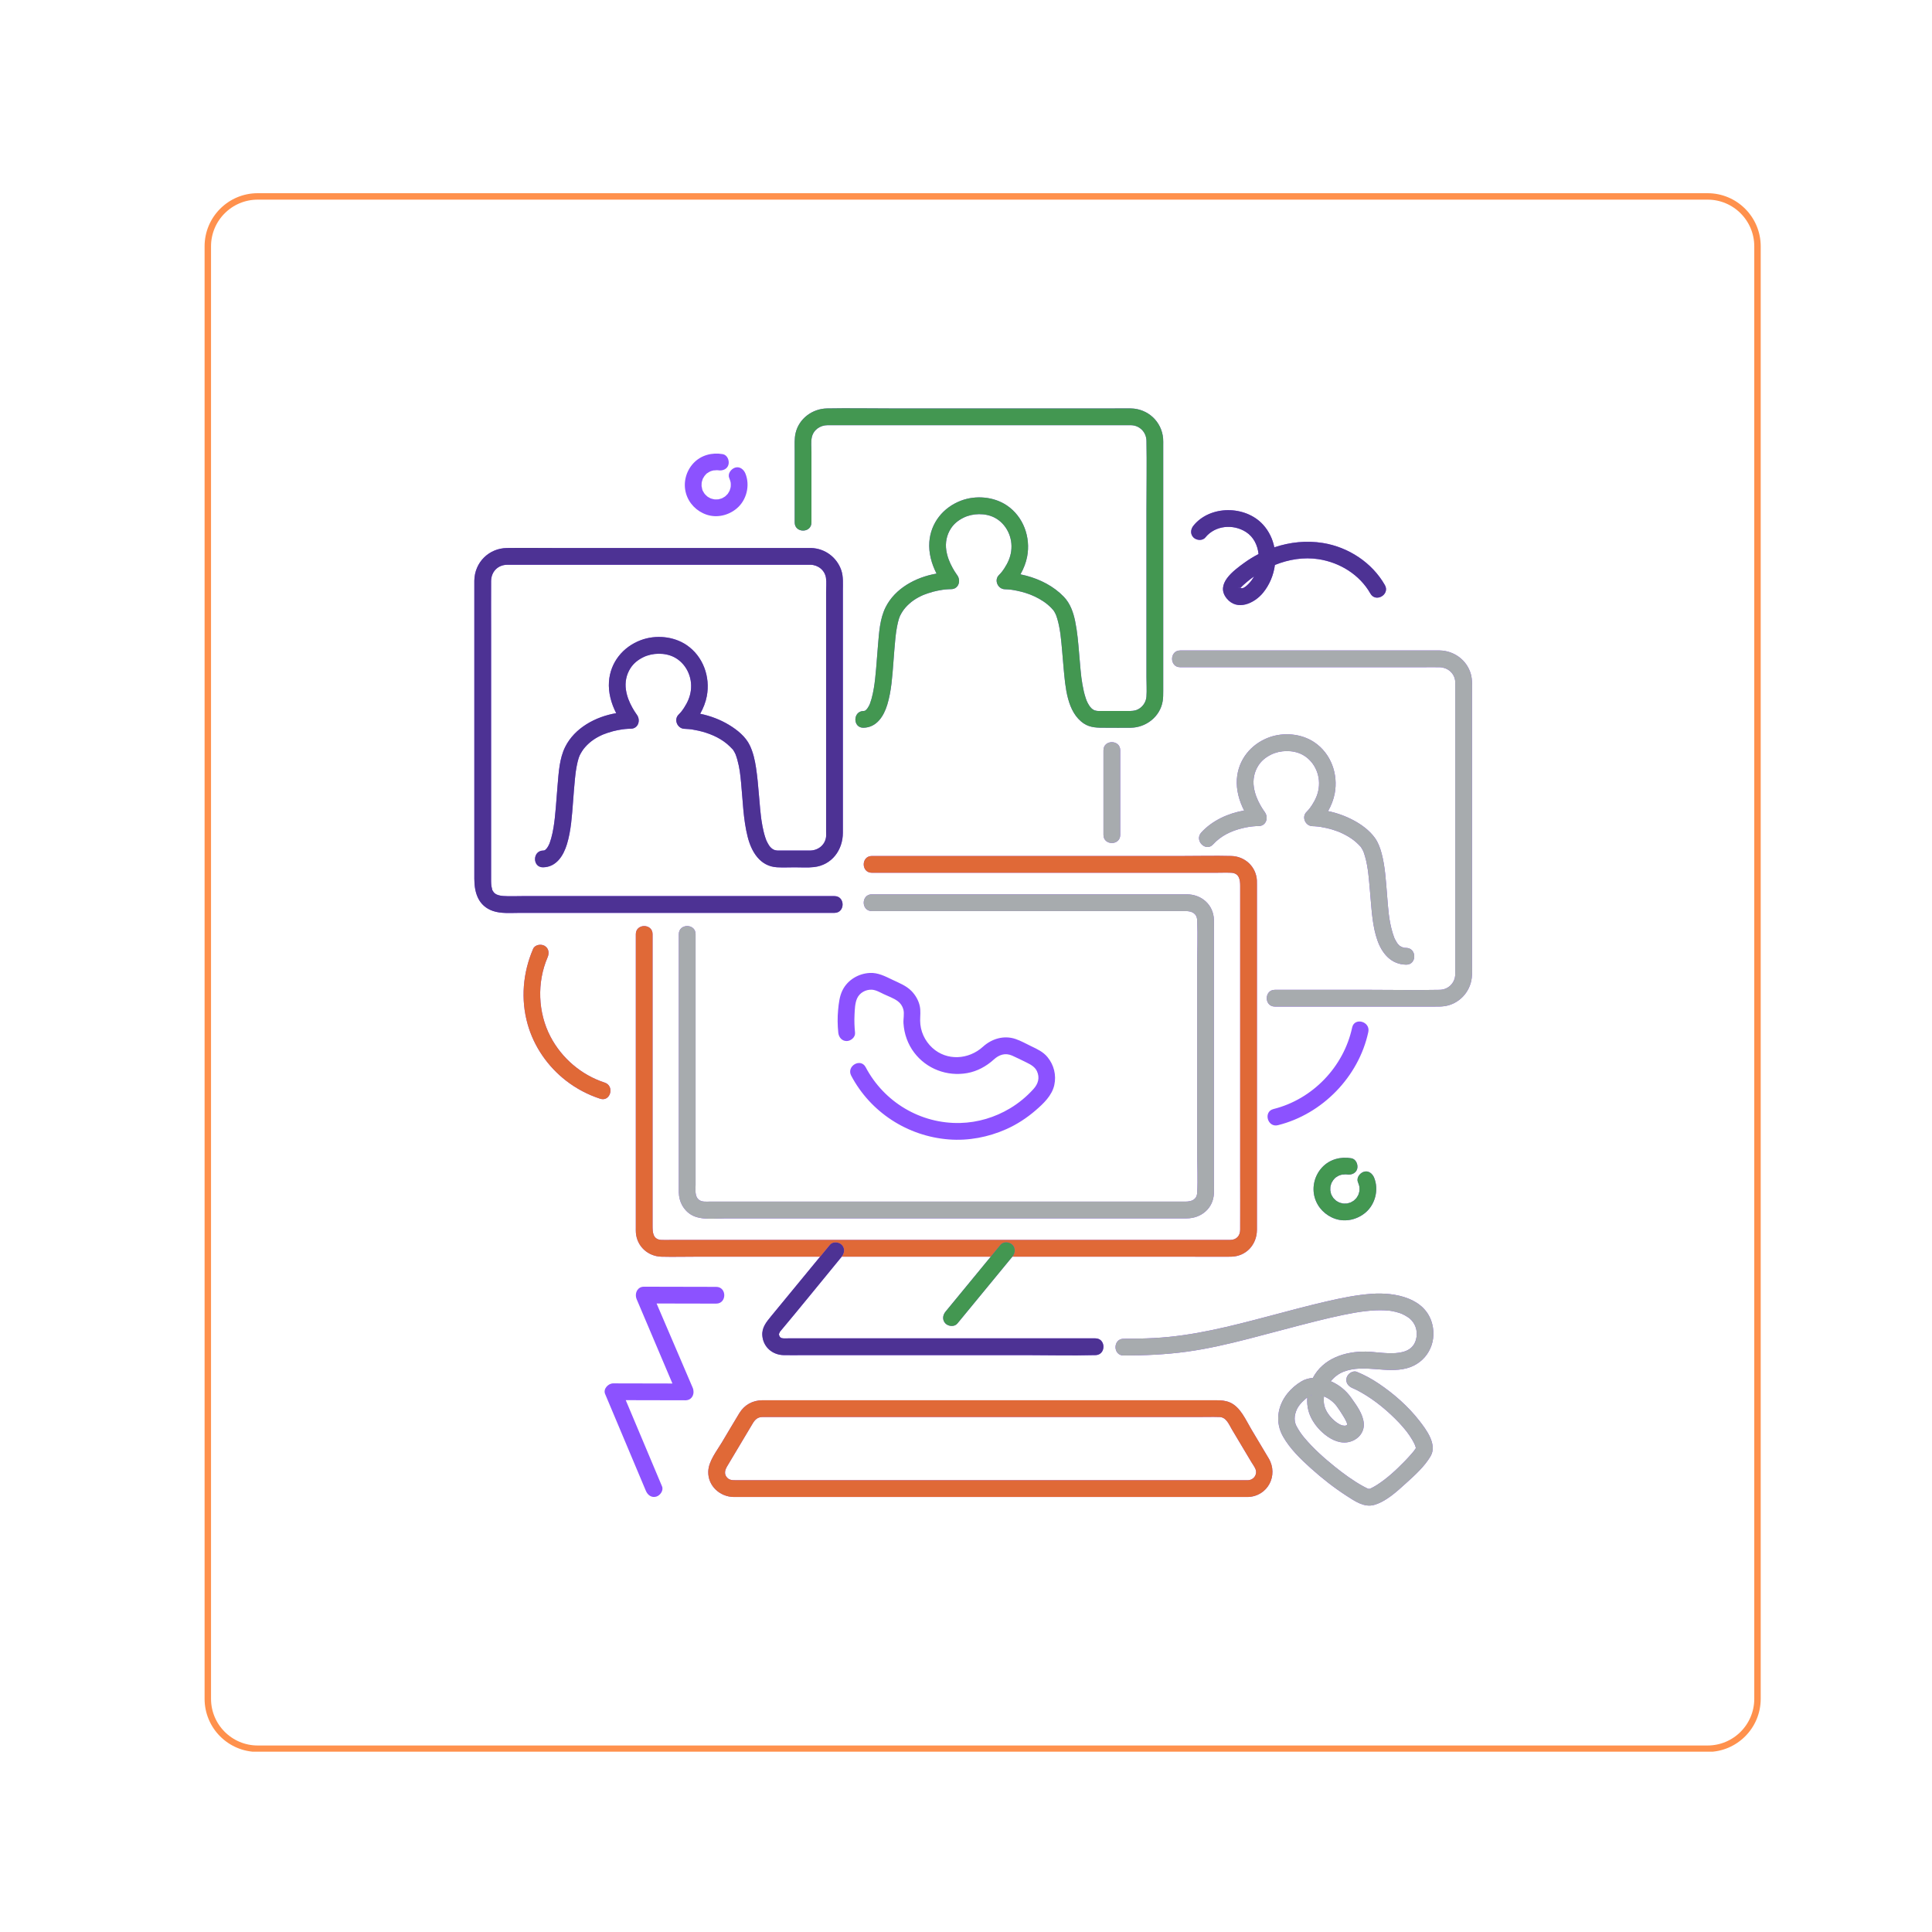
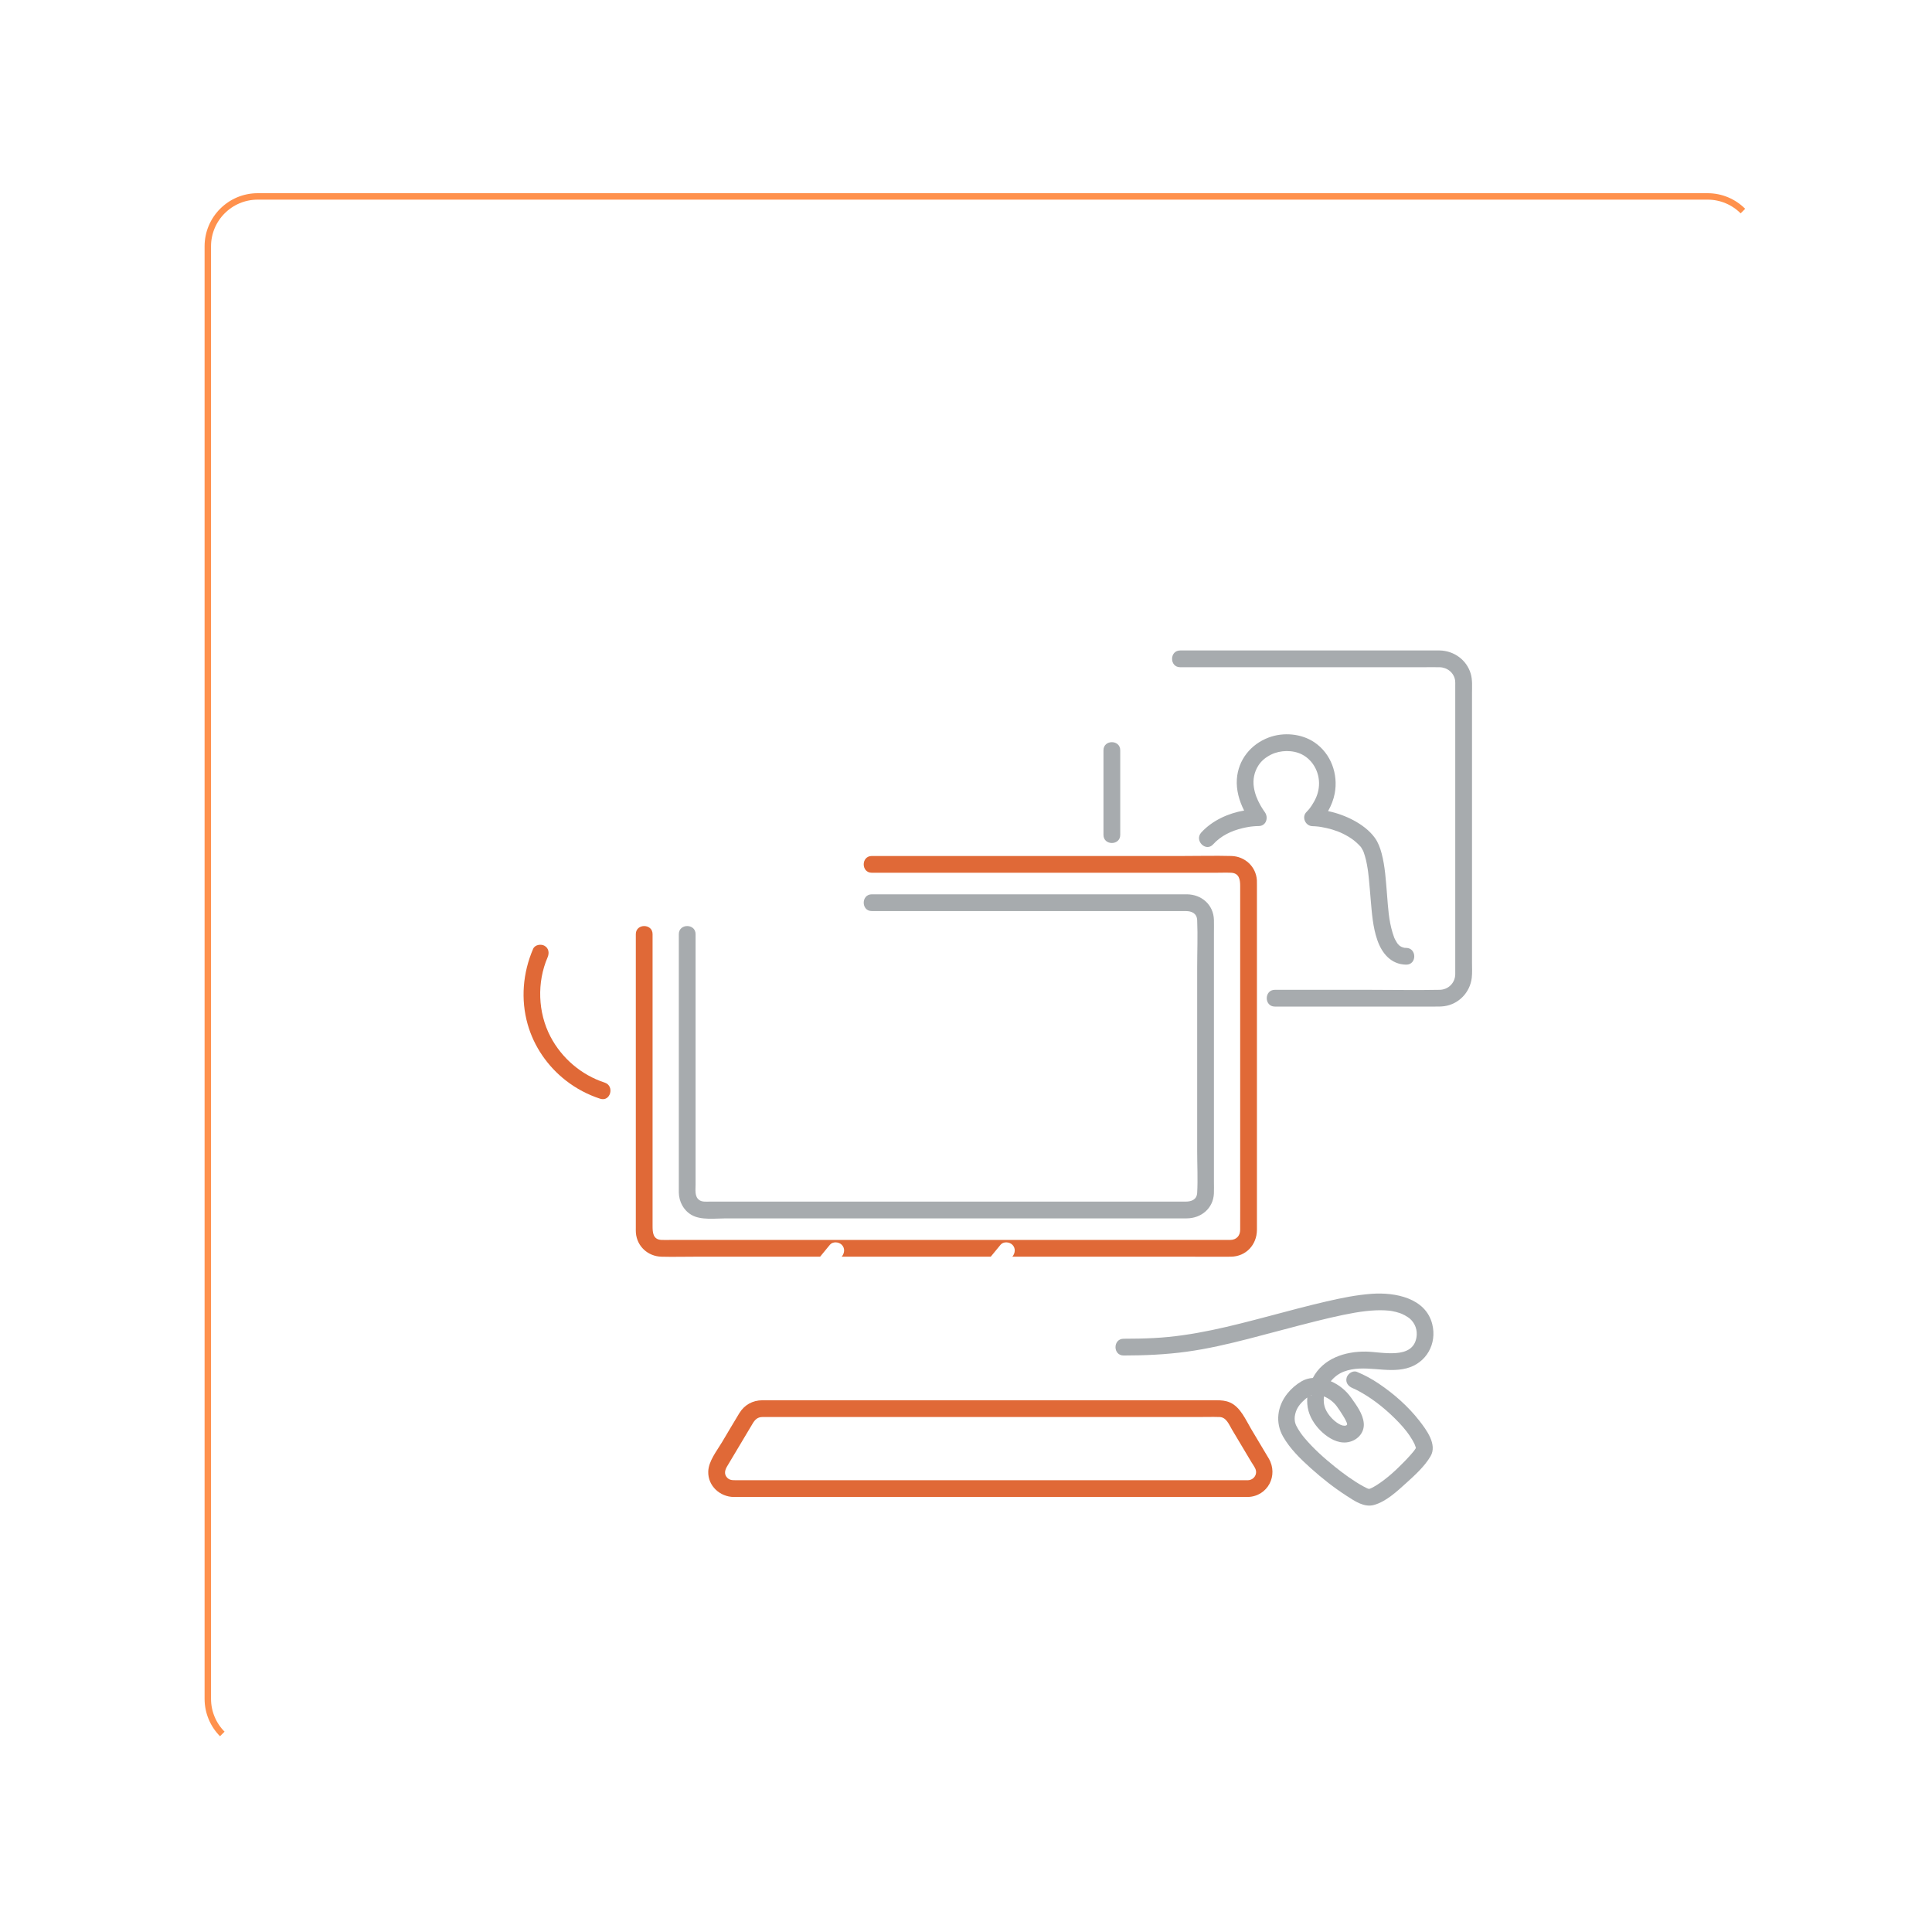
<svg xmlns="http://www.w3.org/2000/svg" width="1200" zoomAndPan="magnify" viewBox="0 0 900 900" height="1200" preserveAspectRatio="xMidYMid meet" version="1.0">
  <defs>
    <clipPath id="a000ac7120">
-       <path d="M 95.305 90 L 820.23 90 L 820.23 816 L 95.305 816 Z M 95.305 90 " clip-rule="nonzero" />
+       <path d="M 95.305 90 L 820.23 90 L 95.305 816 Z M 95.305 90 " clip-rule="nonzero" />
    </clipPath>
    <clipPath id="d2ea4ebb85">
      <path d="M 120.055 90 L 795.457 90 C 809.125 90 820.207 101.082 820.207 114.75 L 820.207 791.367 C 820.207 805.035 809.125 816.117 795.457 816.117 L 120.055 816.117 C 106.387 816.117 95.305 805.035 95.305 791.367 L 95.305 114.75 C 95.305 101.082 106.387 90 120.055 90 Z M 120.055 90 " clip-rule="nonzero" />
    </clipPath>
    <clipPath id="7f95f312d0">
      <path d="M 220.891 190.086 L 685.891 190.086 L 685.891 702 L 220.891 702 Z M 220.891 190.086 " clip-rule="nonzero" />
    </clipPath>
    <clipPath id="293350ec5c">
-       <path d="M 220.891 237 L 646 237 L 646 632 L 220.891 632 Z M 220.891 237 " clip-rule="nonzero" />
-     </clipPath>
+       </clipPath>
    <clipPath id="0f786608a1">
      <path d="M 316 303 L 685.891 303 L 685.891 702 L 316 702 Z M 316 303 " clip-rule="nonzero" />
    </clipPath>
    <clipPath id="e40f99e4fe">
      <path d="M 370 190.086 L 642 190.086 L 642 618 L 370 618 Z M 370 190.086 " clip-rule="nonzero" />
    </clipPath>
  </defs>
  <rect x="-90" width="1080" fill="#ffffff" y="-90" height="1080" fill-opacity="1" />
-   <rect x="-90" width="1080" fill="#ffffff" y="-90" height="1080" fill-opacity="1" />
  <g clip-path="url(#a000ac7120)">
    <g clip-path="url(#d2ea4ebb85)">
      <path stroke-linecap="butt" transform="matrix(0.75, 0, 0, 0.75, 95.306, 90)" fill="none" stroke-linejoin="miter" d="M 32.999 -0 L 933.535 -0 C 951.759 -0 966.535 14.776 966.535 33 L 966.535 935.156 C 966.535 953.38 951.759 968.156 933.535 968.156 L 32.999 968.156 C 14.775 968.156 -0.001 953.38 -0.001 935.156 L -0.001 33 C -0.001 14.776 14.775 -0 32.999 -0 Z M 32.999 -0 " stroke="#ff914d" stroke-width="8" stroke-opacity="1" stroke-miterlimit="4" />
    </g>
  </g>
  <g clip-path="url(#7f95f312d0)">
-     <path fill="#8c52ff" d="M 551.031 398.754 C 558.543 398.754 566.082 398.562 573.594 398.754 C 579.934 398.918 585.129 403.688 585.508 410.09 C 585.547 410.762 585.527 411.438 585.527 412.109 C 585.527 415.762 585.527 419.414 585.527 423.066 C 585.527 437.738 585.527 452.41 585.527 467.078 C 585.527 485.23 585.527 503.383 585.527 521.535 C 585.527 535.598 585.527 549.656 585.527 563.719 C 585.527 566.785 585.543 569.852 585.527 572.918 C 585.492 579.852 580.449 585.336 573.387 585.418 C 567.562 585.484 561.738 585.418 555.914 585.418 C 543.062 585.418 530.211 585.418 517.359 585.418 C 502.102 585.418 486.844 585.418 471.59 585.418 C 470.531 586.703 469.477 587.984 468.422 589.266 C 460.941 598.359 453.461 607.453 445.977 616.547 C 444.633 618.184 441.836 617.93 440.457 616.547 C 438.863 614.957 439.117 612.652 440.457 611.027 C 441.52 609.734 442.582 608.441 443.648 607.148 C 449.605 599.906 455.566 592.664 461.523 585.418 C 444.695 585.418 427.871 585.418 411.043 585.418 C 404.727 585.418 398.41 585.418 392.098 585.418 C 391.82 585.754 391.547 586.086 391.27 586.422 C 381.973 597.723 372.781 609.117 363.375 620.328 C 363.348 620.363 363.32 620.398 363.293 620.434 C 363.469 620.262 362.953 621.133 362.922 621.266 C 362.855 621.559 362.836 621.551 362.949 622.008 C 363.176 622.875 363.746 623.391 364.82 623.457 C 365.613 623.508 366.426 623.457 367.219 623.457 C 371.887 623.457 376.555 623.457 381.223 623.457 C 397.973 623.457 414.719 623.457 431.469 623.457 C 449.383 623.457 467.297 623.457 485.211 623.457 C 493.559 623.457 501.906 623.457 510.254 623.457 C 515.285 623.457 515.277 631.266 510.254 631.266 C 510.098 631.266 509.941 631.262 509.785 631.266 C 499.285 631.551 488.738 631.266 478.238 631.266 C 459.43 631.266 440.621 631.266 421.812 631.266 C 406.023 631.266 390.238 631.266 374.453 631.266 C 371.301 631.266 368.137 631.348 364.984 631.266 C 359.789 631.133 355.543 627.477 355.125 622.191 C 354.828 618.484 356.977 615.875 359.148 613.234 C 366.777 603.965 374.406 594.691 382.035 585.418 C 374.906 585.418 367.777 585.418 360.652 585.418 C 348.23 585.418 335.809 585.418 323.387 585.418 C 318.301 585.418 313.191 585.551 308.105 585.418 C 301.859 585.254 296.75 580.633 296.23 574.352 C 296.164 573.539 296.188 572.727 296.188 571.91 C 296.188 567.773 296.188 563.633 296.188 559.492 C 296.188 543.512 296.188 527.535 296.188 511.555 C 296.188 494.246 296.188 476.938 296.188 459.629 C 296.188 451.473 296.188 443.316 296.188 435.164 C 296.188 430.129 303.996 430.141 303.996 435.164 C 303.996 437.23 303.996 439.301 303.996 441.367 C 303.996 455 303.996 468.633 303.996 482.266 C 303.996 500.07 303.996 517.875 303.996 535.68 C 303.996 547.445 303.996 559.207 303.996 570.969 C 303.996 573.98 304.078 577.434 308.137 577.609 C 309.656 577.676 311.188 577.609 312.707 577.609 C 321.719 577.609 330.734 577.609 339.746 577.609 C 354.504 577.609 369.262 577.609 384.016 577.609 C 401.727 577.609 419.438 577.609 437.152 577.609 C 455.051 577.609 472.949 577.609 490.848 577.609 C 506.164 577.609 521.48 577.609 536.801 577.609 C 546.77 577.609 556.738 577.609 566.707 577.609 C 568.816 577.609 570.926 577.621 573.035 577.609 C 575.953 577.598 577.707 575.723 577.719 572.836 C 577.762 563.84 577.719 554.848 577.719 545.852 C 577.719 528.973 577.719 512.09 577.719 495.207 C 577.719 478.012 577.719 460.816 577.719 443.617 C 577.719 433.277 577.719 422.938 577.719 412.594 C 577.719 409.664 577.211 406.727 573.473 406.562 C 571.055 406.457 568.609 406.562 566.188 406.562 C 553.281 406.562 540.379 406.562 527.473 406.562 C 509.641 406.562 491.809 406.562 473.973 406.562 C 458.172 406.562 442.371 406.562 426.566 406.562 C 419.754 406.562 412.941 406.562 406.125 406.562 C 401.094 406.562 401.102 398.754 406.125 398.754 C 407.91 398.754 409.699 398.754 411.484 398.754 C 423.754 398.754 436.02 398.754 448.289 398.754 C 466.176 398.754 484.059 398.754 501.941 398.754 C 518.305 398.754 534.668 398.754 551.031 398.754 Z M 324.027 519.727 C 324.027 504.617 324.027 489.504 324.027 474.395 C 324.027 463.016 324.027 451.637 324.027 440.258 C 324.027 438.559 324.027 436.859 324.027 435.164 C 324.027 430.137 316.219 430.129 316.219 435.164 C 316.219 441.934 316.219 448.703 316.219 455.477 C 316.219 470.09 316.219 484.703 316.219 499.316 C 316.219 513.223 316.219 527.129 316.219 541.039 C 316.219 545.055 316.219 549.07 316.219 553.086 C 316.219 553.891 316.203 554.695 316.219 555.5 C 316.305 559.766 318.363 563.754 322.105 565.941 C 326.5 568.52 333.258 567.566 338.16 567.566 C 348.023 567.566 357.887 567.566 367.75 567.566 C 381.707 567.566 395.664 567.566 409.621 567.566 C 425.223 567.566 440.82 567.566 456.418 567.566 C 471.207 567.566 485.996 567.566 500.781 567.566 C 512.27 567.566 523.758 567.566 535.246 567.566 C 541.086 567.566 546.926 567.566 552.766 567.566 C 559.52 567.566 565.172 562.945 565.484 555.957 C 565.566 554.113 565.492 552.254 565.492 550.406 C 565.492 539.039 565.492 527.672 565.492 516.305 C 565.492 500.891 565.492 485.48 565.492 470.066 C 565.492 458.316 565.492 446.566 565.492 434.816 C 565.492 432.727 565.547 430.629 565.492 428.539 C 565.309 421.422 559.684 416.605 552.777 416.605 C 544.953 416.605 537.133 416.605 529.309 416.605 C 515.039 416.605 500.766 416.605 486.492 416.605 C 471.367 416.605 456.238 416.605 441.109 416.605 C 430.91 416.605 420.711 416.605 410.512 416.605 C 409.051 416.605 407.59 416.605 406.125 416.605 C 401.102 416.605 401.094 424.414 406.125 424.414 C 411.715 424.414 417.301 424.414 422.887 424.414 C 436.078 424.414 449.27 424.414 462.457 424.414 C 477.668 424.414 492.875 424.414 508.086 424.414 C 519.938 424.414 531.789 424.414 543.645 424.414 C 546.555 424.414 549.465 424.414 552.375 424.414 C 555.145 424.414 557.547 425.449 557.688 428.68 C 558.004 435.984 557.688 443.371 557.688 450.68 C 557.688 465.066 557.688 479.453 557.688 493.84 C 557.688 508 557.688 522.16 557.688 536.316 C 557.688 542.734 558.051 549.27 557.688 555.68 C 557.5 558.945 554.906 559.758 552.215 559.758 C 549.938 559.758 547.66 559.758 545.383 559.758 C 536.16 559.758 526.938 559.758 517.715 559.758 C 504.312 559.758 490.914 559.758 477.516 559.758 C 462.242 559.758 446.969 559.758 431.699 559.758 C 416.828 559.758 401.957 559.758 387.09 559.758 C 375.086 559.758 363.086 559.758 351.082 559.758 C 344.215 559.758 337.352 559.758 330.484 559.758 C 328.855 559.758 326.973 559.992 325.613 558.93 C 323.531 557.305 324.027 554.27 324.027 551.934 C 324.027 541.199 324.027 530.461 324.027 519.727 Z M 591.012 679.379 C 595.648 687.246 590.598 697.051 581.312 697.352 C 580.66 697.352 580.008 697.352 579.355 697.352 C 574.387 697.352 569.414 697.352 564.445 697.352 C 555.625 697.352 546.805 697.352 537.988 697.352 C 526.559 697.352 515.133 697.352 503.703 697.352 C 490.91 697.352 478.117 697.352 465.324 697.352 C 452.406 697.352 439.488 697.352 426.574 697.352 C 414.773 697.352 402.977 697.352 391.176 697.352 C 381.738 697.352 372.301 697.352 362.863 697.352 C 357.012 697.352 351.16 697.352 345.305 697.352 C 344.145 697.352 342.98 697.363 341.816 697.352 C 335.387 697.285 329.766 692.215 329.926 685.559 C 330.047 680.664 333.891 675.934 336.301 671.891 C 338.996 667.375 341.648 662.836 344.383 658.348 C 346.766 654.434 350.574 652.324 355.137 652.297 C 356.621 652.289 358.105 652.297 359.59 652.297 C 366.273 652.297 372.957 652.297 379.641 652.297 C 389.984 652.297 400.328 652.297 410.672 652.297 C 423.117 652.297 435.559 652.297 448 652.297 C 460.98 652.297 473.961 652.297 486.938 652.297 C 498.945 652.297 510.953 652.297 522.961 652.297 C 532.309 652.297 541.66 652.297 551.008 652.297 C 556.199 652.297 561.387 652.297 566.578 652.297 C 568.809 652.297 570.902 652.41 573.023 653.352 C 577.863 655.496 580.32 661.461 582.895 665.773 C 585.602 670.309 588.332 674.828 591.012 679.379 Z M 584.809 684.234 C 584.32 683.121 583.5 682.027 582.871 680.973 C 579.891 675.977 576.91 670.98 573.93 665.984 C 572.52 663.625 571.297 660.207 568.137 660.105 C 564.703 659.996 561.246 660.105 557.812 660.105 C 539.035 660.105 520.258 660.105 501.477 660.105 C 476.367 660.105 451.258 660.105 426.145 660.105 C 406.598 660.105 387.047 660.105 367.496 660.105 C 363.383 660.105 359.27 660.078 355.156 660.105 C 352.918 660.121 351.711 661.305 350.621 663.133 C 347.719 667.996 344.82 672.855 341.918 677.715 C 340.84 679.527 339.75 681.332 338.676 683.148 C 337.613 684.949 337.41 686.586 338.387 687.926 C 339.527 689.492 340.895 689.543 342.719 689.543 C 347.027 689.543 351.336 689.543 355.645 689.543 C 374.566 689.543 393.488 689.543 412.414 689.543 C 437.527 689.543 462.641 689.543 487.758 689.543 C 509.555 689.543 531.352 689.543 553.152 689.543 C 562.539 689.543 571.926 689.543 581.312 689.543 C 584.133 689.453 585.895 686.715 584.809 684.234 Z M 301.375 425.25 C 317.688 425.25 334.004 425.25 350.316 425.25 C 361.496 425.25 372.676 425.25 383.855 425.25 C 385.484 425.25 387.109 425.25 388.738 425.25 C 393.762 425.25 393.77 417.441 388.738 417.441 C 382.594 417.441 376.449 417.441 370.305 417.441 C 356.082 417.441 341.859 417.441 327.637 417.441 C 311.418 417.441 295.199 417.441 278.98 417.441 C 267.059 417.441 255.141 417.441 243.223 417.441 C 240.309 417.441 237.348 417.59 234.438 417.391 C 233.402 417.32 232.309 417.113 231.344 416.695 C 231.316 416.656 230.648 416.277 230.551 416.215 C 230.531 416.199 230.527 416.199 230.512 416.188 C 230.492 416.168 230.48 416.156 230.449 416.125 C 230.277 415.965 230.117 415.797 229.961 415.621 C 229.941 415.555 229.598 415.051 229.523 414.922 C 229.137 414.25 229.414 414.93 229.234 414.16 C 228.906 412.785 228.875 412.805 228.812 411.703 C 228.762 410.875 228.77 410.043 228.77 409.211 C 228.77 400.641 228.77 392.074 228.77 383.508 C 228.77 368.508 228.77 353.508 228.77 338.508 C 228.77 323.703 228.77 308.898 228.77 294.094 C 228.77 286.312 228.73 278.535 228.77 270.754 C 228.793 266.363 231.879 263.113 236.32 263.086 C 238.766 263.066 241.215 263.086 243.664 263.086 C 255.57 263.086 267.48 263.086 279.387 263.086 C 295.074 263.086 310.762 263.086 326.453 263.086 C 339.477 263.086 352.504 263.086 365.531 263.086 C 368.953 263.086 372.379 263.086 375.801 263.086 C 376.391 263.086 376.98 263.074 377.57 263.086 C 381.098 263.148 384.254 265.637 384.773 269.223 C 385.07 271.285 384.832 273.555 384.832 275.633 C 384.832 280.605 384.832 285.578 384.832 290.555 C 384.832 305.531 384.832 320.512 384.832 335.488 C 384.832 349.328 384.832 363.168 384.832 377.008 C 384.832 380.566 384.832 384.125 384.832 387.68 C 384.832 388.453 384.902 389.316 384.781 390.078 C 384.203 393.816 380.965 396.191 377.305 396.219 C 374.008 396.246 370.707 396.219 367.406 396.219 C 365.988 396.219 364.57 396.223 363.148 396.219 C 362.898 396.219 362.648 396.223 362.398 396.219 C 362.211 396.211 362.027 396.195 361.844 396.184 C 361.848 396.16 361.188 396.059 360.992 396.012 C 360.859 395.977 360.738 395.938 360.645 395.906 C 360.414 395.789 360.18 395.668 359.953 395.539 C 359.883 395.5 359.711 395.379 359.574 395.281 C 359.418 395.133 359.062 394.812 358.973 394.719 C 358.914 394.66 358.75 394.473 358.629 394.34 C 358.5 394.156 358.23 393.793 358.184 393.719 C 357.766 393.07 357.43 392.383 357.086 391.691 C 357.047 391.617 357.023 391.574 357 391.527 C 356.992 391.496 356.977 391.445 356.941 391.352 C 356.797 390.953 356.648 390.555 356.512 390.148 C 356.23 389.297 355.988 388.43 355.77 387.559 C 355.328 385.781 355 383.973 354.73 382.16 C 354.711 382.035 354.586 381.113 354.582 381.117 C 354.531 380.715 354.48 380.309 354.434 379.906 C 354.309 378.844 354.199 377.777 354.094 376.707 C 353.891 374.602 353.719 372.496 353.547 370.387 C 353.191 366.105 352.82 361.828 352.176 357.578 C 351.645 354.062 350.867 350.598 349.355 347.363 C 347.398 343.164 343.457 340.02 339.574 337.672 C 335.582 335.254 330.918 333.465 326.164 332.504 C 327.637 329.914 328.727 327.086 329.254 324.316 C 330.969 315.277 327.527 305.691 319.812 300.473 C 313.738 296.359 305.344 295.652 298.527 298.207 C 290.176 301.34 284.309 308.559 283.676 317.578 C 283.328 322.551 284.711 327.676 287.051 332.223 C 277.34 333.875 267.656 339.156 263.285 347.949 C 260.621 353.316 260.27 359.77 259.762 365.637 C 259.453 369.195 259.215 372.762 258.91 376.32 C 258.621 379.703 258.316 382.758 257.844 385.551 C 257.559 387.227 257.223 388.895 256.762 390.531 C 256.555 391.266 256.312 391.984 256.066 392.703 C 256.039 392.777 255.945 393.004 255.883 393.152 C 255.762 393.414 255.641 393.676 255.508 393.93 C 255.277 394.371 255.004 394.781 254.723 395.188 C 254.652 395.227 254.293 395.621 254.027 395.895 C 253.973 395.934 253.914 395.977 253.867 396.004 C 253.816 396.035 253.793 396.055 253.754 396.078 C 253.602 396.098 253.355 396.164 253.203 396.223 C 253.148 396.223 253.098 396.219 253.008 396.219 C 247.988 396.316 247.973 404.125 253.008 404.027 C 259.195 403.91 262.484 398.586 264.105 393.254 C 266.047 386.848 266.441 379.941 266.961 373.305 C 267.238 369.797 267.48 366.285 267.836 362.781 C 267.902 362.129 267.973 361.473 268.051 360.82 C 268.086 360.52 268.121 360.219 268.16 359.918 C 268.184 359.754 268.246 359.285 268.254 359.238 C 268.477 357.781 268.723 356.328 269.074 354.895 C 269.215 354.312 269.371 353.734 269.555 353.164 C 269.625 352.938 270.02 351.988 270.004 351.973 C 270.719 350.531 271.578 349.16 272.594 348.02 C 274.93 345.383 277.562 343.641 280.855 342.191 C 281.746 341.797 284.074 341.02 285.578 340.629 C 286.988 340.266 288.414 339.992 289.855 339.77 C 290.023 339.754 290.98 339.629 291.215 339.605 C 291.672 339.566 292.133 339.531 292.594 339.504 C 292.988 339.484 293.391 339.465 293.789 339.469 C 297.445 339.484 298.582 335.309 296.551 332.805 C 296.703 332.996 296.797 333.109 296.859 333.188 C 296.754 333.051 296.562 332.801 296.375 332.531 C 295.719 331.598 295.113 330.621 294.559 329.621 C 293.137 327.062 292.059 324.426 291.59 321.363 C 291.047 317.84 291.766 314.273 293.684 311.281 C 295.105 309.066 297.051 307.461 299.59 306.191 C 303.883 304.043 309.777 303.934 314.051 306.137 C 319.422 308.902 322.734 315.234 321.805 321.828 C 321.395 324.742 320.281 327.242 318.586 329.836 C 318.297 330.277 317.988 330.703 317.676 331.129 C 317.574 331.246 317.133 331.801 317.02 331.934 C 316.742 332.25 316.461 332.562 316.156 332.852 C 313.684 335.227 315.594 339.488 318.918 339.516 C 319.602 339.523 320.285 339.578 320.965 339.645 C 321.27 339.672 321.574 339.707 321.883 339.742 C 321.988 339.754 322.051 339.758 322.105 339.762 C 322.164 339.773 322.254 339.793 322.391 339.812 C 323.375 339.984 324.359 340.156 325.336 340.379 C 330.137 341.473 334.879 343.375 338.695 346.555 C 339.688 347.383 340.57 348.309 341.465 349.242 C 341.461 349.238 341.125 348.676 341.523 349.336 C 341.723 349.668 341.938 349.988 342.125 350.332 C 342.301 350.652 342.453 350.98 342.613 351.305 C 342.617 351.312 342.617 351.312 342.621 351.316 C 342.652 351.398 342.688 351.48 342.715 351.562 C 343 352.332 343.254 353.109 343.473 353.898 C 344.59 357.93 344.848 360.734 345.223 364.535 C 346.047 372.941 346.207 381.582 348.285 389.805 C 350.051 396.793 354.047 403.555 361.961 404.016 C 364.719 404.172 367.52 404.031 370.277 404.031 C 373.227 404.031 376.281 404.254 379.219 403.918 C 387.543 402.957 392.641 395.945 392.641 387.902 C 392.641 378.109 392.641 368.316 392.641 358.52 C 392.641 342.695 392.641 326.867 392.641 311.039 C 392.641 299.016 392.641 286.988 392.641 274.961 C 392.641 271.902 392.906 268.578 391.902 265.648 C 389.824 259.594 384.301 255.492 377.891 255.285 C 377.359 255.27 376.828 255.281 376.301 255.281 C 367.297 255.281 358.293 255.281 349.289 255.281 C 333.895 255.281 318.496 255.281 303.098 255.281 C 288.227 255.281 273.352 255.281 258.48 255.281 C 251.051 255.281 243.613 255.176 236.184 255.281 C 227.711 255.398 221.09 261.992 220.961 270.473 C 220.926 272.816 220.961 275.168 220.961 277.512 C 220.961 289.594 220.961 301.672 220.961 313.754 C 220.961 329.77 220.961 345.785 220.961 361.801 C 220.961 374.645 220.961 387.488 220.961 400.332 C 220.961 403.34 220.961 406.348 220.961 409.355 C 220.961 415.91 222.844 422.012 229.602 424.355 C 233.402 425.672 237.938 425.254 241.949 425.254 C 246.832 425.254 251.719 425.254 256.605 425.254 C 271.527 425.25 286.453 425.25 301.375 425.25 Z M 370.195 209.914 C 370.195 207.176 369.996 204.305 370.645 201.621 C 372.266 194.914 378.477 190.391 385.25 190.262 C 394.941 190.078 404.652 190.262 414.348 190.262 C 433.465 190.262 452.586 190.262 471.707 190.262 C 487.496 190.262 503.285 190.262 519.078 190.262 C 521.668 190.262 524.266 190.207 526.855 190.262 C 534.723 190.426 541.141 196.352 541.824 204.211 C 541.918 205.297 541.875 206.402 541.875 207.488 C 541.875 221.711 541.875 235.934 541.875 250.156 C 541.875 268.805 541.875 287.449 541.875 306.098 C 541.875 311.402 541.875 316.707 541.875 322.012 C 541.875 323.574 541.875 325.066 541.621 326.625 C 540.445 333.832 533.949 338.883 526.801 339.012 C 522.84 339.086 518.867 339.012 514.902 339.012 C 511.426 339.012 507.965 339.074 504.926 337.062 C 496.984 331.805 496.289 319.809 495.48 311.289 C 494.992 306.137 494.684 300.969 494.047 295.832 C 494.031 295.695 494.02 295.613 494.012 295.547 C 494.004 295.492 494 295.457 493.988 295.371 C 493.945 295.066 493.898 294.762 493.852 294.457 C 493.77 293.918 493.684 293.383 493.586 292.848 C 493.406 291.836 493.199 290.824 492.953 289.828 C 492.703 288.812 492.41 287.805 492.051 286.82 C 491.98 286.621 491.902 286.426 491.824 286.227 C 491.809 286.203 491.805 286.191 491.789 286.16 C 491.586 285.762 491.395 285.359 491.164 284.969 C 491.012 284.711 490.84 284.465 490.668 284.219 C 490.703 284.332 489.812 283.277 489.637 283.102 C 488.523 281.996 487.332 281 486.02 280.129 C 483.441 278.414 480.68 277.125 477.73 276.211 C 476.371 275.789 474.988 275.434 473.594 275.152 C 472.992 275.031 472.391 274.926 471.789 274.824 C 471.602 274.789 471.414 274.766 471.227 274.738 C 471.184 274.73 471.145 274.727 471.113 274.723 C 470.129 274.621 469.141 274.508 468.152 274.5 C 464.828 274.473 462.918 270.211 465.391 267.836 C 465.691 267.543 465.977 267.23 466.25 266.914 C 466.363 266.785 466.805 266.23 466.91 266.109 C 467.223 265.688 467.531 265.262 467.816 264.82 C 469.512 262.223 470.629 259.727 471.039 256.812 C 471.969 250.215 468.652 243.883 463.285 241.117 C 459.012 238.918 453.117 239.027 448.82 241.176 C 446.285 242.445 444.34 244.047 442.918 246.262 C 440.996 249.258 440.281 252.824 440.82 256.344 C 441.293 259.41 442.367 262.047 443.793 264.605 C 444.348 265.605 444.949 266.578 445.605 267.516 C 445.797 267.785 445.988 268.039 446.094 268.172 C 446.031 268.094 445.938 267.98 445.781 267.785 C 447.812 270.293 446.676 274.469 443.02 274.449 C 442.621 274.449 442.223 274.469 441.824 274.488 C 441.363 274.512 440.906 274.547 440.445 274.59 C 440.211 274.613 439.254 274.734 439.086 274.75 C 437.648 274.973 436.219 275.246 434.809 275.613 C 433.309 276.004 430.98 276.781 430.09 277.172 C 426.797 278.625 424.164 280.367 421.824 283.004 C 420.812 284.145 419.949 285.516 419.238 286.953 C 419.254 286.973 418.859 287.922 418.785 288.148 C 418.605 288.719 418.449 289.297 418.305 289.879 C 417.957 291.312 417.707 292.766 417.484 294.223 C 417.48 294.27 417.414 294.734 417.395 294.898 C 417.355 295.199 417.316 295.5 417.281 295.801 C 417.207 296.457 417.137 297.109 417.066 297.766 C 416.711 301.266 416.469 304.777 416.195 308.285 C 415.676 314.922 415.281 321.828 413.336 328.234 C 411.719 333.57 408.43 338.895 402.242 339.012 C 397.207 339.109 397.223 331.301 402.242 331.203 C 402.332 331.203 402.379 331.203 402.438 331.207 C 402.59 331.148 402.836 331.078 402.988 331.062 C 403.023 331.035 403.047 331.02 403.102 330.984 C 403.148 330.957 403.207 330.918 403.262 330.875 C 403.527 330.605 403.887 330.211 403.953 330.172 C 404.234 329.766 404.508 329.352 404.742 328.914 C 404.875 328.66 404.996 328.398 405.113 328.137 C 405.18 327.984 405.273 327.758 405.297 327.688 C 405.547 326.965 405.789 326.25 405.996 325.516 C 406.457 323.879 406.793 322.211 407.078 320.535 C 407.547 317.738 407.855 314.684 408.145 311.305 C 408.445 307.742 408.688 304.18 408.996 300.617 C 409.504 294.754 409.855 288.301 412.52 282.934 C 416.887 274.137 426.57 268.859 436.285 267.207 C 433.941 262.656 432.559 257.535 432.91 252.559 C 433.543 243.543 439.41 236.324 447.762 233.191 C 454.578 230.633 462.969 231.344 469.047 235.453 C 476.762 240.676 480.199 250.262 478.484 259.301 C 477.957 262.09 476.855 264.938 475.363 267.547 C 476.281 267.738 477.191 267.949 478.082 268.184 C 484.582 269.902 490.883 273.121 495.574 278 C 498.566 281.117 499.996 285.238 500.852 289.395 C 501.879 294.379 502.289 299.492 502.711 304.555 C 502.918 307.07 503.121 309.586 503.367 312.098 C 503.648 314.945 503.781 316.227 504.234 318.828 C 504.602 320.957 505.062 323.082 505.746 325.133 C 505.848 325.438 505.957 325.738 506.062 326.043 C 506.066 326.051 506.152 326.27 506.219 326.438 C 506.316 326.645 506.57 327.207 506.641 327.344 C 506.965 327.98 507.336 328.59 507.746 329.172 C 507.812 329.219 508.246 329.734 508.387 329.887 C 508.52 330.031 508.676 330.148 508.816 330.281 C 509.086 330.441 509.355 330.605 509.621 330.773 C 509.715 330.832 509.773 330.871 509.82 330.906 C 509.879 330.91 509.969 330.926 510.102 330.957 C 510.371 331.02 511.023 331.137 511.023 331.16 C 511.277 331.18 511.531 331.199 511.789 331.203 C 512.18 331.211 512.574 331.203 512.965 331.203 C 517.16 331.203 521.355 331.203 525.547 331.203 C 527.066 331.203 528.508 331.191 529.902 330.543 C 532.262 329.441 533.863 327.102 534.055 324.531 C 534.273 321.57 534.066 318.523 534.066 315.555 C 534.066 308.379 534.066 301.199 534.066 294.02 C 534.066 275.184 534.066 256.348 534.066 237.512 C 534.066 226.793 534.27 216.055 534.066 205.34 C 533.988 201.301 530.887 198.148 526.832 198.07 C 526.059 198.055 525.289 198.07 524.516 198.07 C 519.703 198.07 514.887 198.07 510.074 198.07 C 492.645 198.07 475.219 198.07 457.789 198.07 C 440.094 198.07 422.398 198.07 404.703 198.07 C 399.371 198.07 394.035 198.07 388.703 198.07 C 387.633 198.07 386.562 198.062 385.488 198.07 C 382.039 198.098 378.949 200.223 378.176 203.699 C 377.703 205.816 378.004 208.297 378.004 210.453 C 378.004 214.824 378.004 219.191 378.004 223.562 C 378.004 230.172 378.004 236.785 378.004 243.398 C 378.004 248.43 370.195 248.422 370.195 243.398 C 370.195 241.34 370.195 239.281 370.195 237.223 C 370.195 228.121 370.195 219.016 370.195 209.914 Z M 471.246 274.742 C 471.824 274.828 471.5 274.773 471.246 274.742 Z M 521.848 388.93 C 521.848 377.422 521.848 365.914 521.848 354.406 C 521.848 352.773 521.848 351.137 521.848 349.504 C 521.848 344.48 514.039 344.473 514.039 349.504 C 514.039 361.012 514.039 372.52 514.039 384.027 C 514.039 385.664 514.039 387.297 514.039 388.93 C 514.039 393.957 521.848 393.965 521.848 388.93 Z M 685.719 448.426 C 685.719 435.887 685.719 423.348 685.719 410.809 C 685.719 393.816 685.719 376.824 685.719 359.832 C 685.719 347.527 685.719 335.227 685.719 322.926 C 685.719 319.961 685.973 316.742 685.137 313.875 C 683.258 307.438 677.336 303.148 670.699 303.012 C 670.102 303 669.504 303.012 668.906 303.012 C 657.699 303.012 646.496 303.012 635.289 303.012 C 618.469 303.012 601.645 303.012 584.82 303.012 C 573.699 303.012 562.582 303.012 551.461 303.012 C 550.895 303.012 550.332 303.012 549.77 303.012 C 544.746 303.012 544.738 310.82 549.77 310.82 C 557.566 310.82 565.359 310.82 573.156 310.82 C 589.266 310.82 605.379 310.82 621.488 310.82 C 635.223 310.82 648.957 310.82 662.695 310.82 C 665.328 310.82 667.969 310.773 670.605 310.82 C 674.164 310.887 677.309 313.344 677.848 316.957 C 677.961 317.711 677.91 318.551 677.91 319.328 C 677.91 329.105 677.91 338.883 677.91 348.664 C 677.91 365.047 677.91 381.43 677.91 397.809 C 677.91 412.152 677.91 426.492 677.91 440.836 C 677.91 444.617 677.91 448.398 677.91 452.18 C 677.91 452.746 677.922 453.312 677.91 453.875 C 677.832 457.898 674.691 461.016 670.676 461.094 C 659.766 461.312 648.828 461.094 637.918 461.094 C 624.07 461.094 610.227 461.094 596.379 461.094 C 595.547 461.094 594.715 461.094 593.879 461.094 C 588.855 461.094 588.848 468.902 593.879 468.902 C 604.742 468.902 615.605 468.902 626.469 468.902 C 640.477 468.902 654.484 468.902 668.492 468.902 C 669.949 468.902 671.363 468.922 672.812 468.719 C 679.598 467.773 684.828 462.242 685.605 455.477 C 685.871 453.156 685.719 450.754 685.719 448.426 Z M 565.113 393.34 C 568.793 389.305 573.605 387.035 578.836 385.785 C 579.871 385.539 580.914 385.332 581.961 385.164 C 582.168 385.129 582.371 385.102 582.574 385.07 C 582.59 385.07 582.594 385.07 582.613 385.066 C 583.047 385.02 583.477 384.969 583.91 384.93 C 584.703 384.863 585.5 384.805 586.293 384.809 C 589.949 384.824 591.086 380.652 589.055 378.145 C 589.211 378.336 589.301 378.453 589.363 378.531 C 589.258 378.391 589.066 378.145 588.879 377.875 C 588.223 376.938 587.617 375.965 587.062 374.965 C 585.641 372.406 584.562 369.766 584.094 366.703 C 583.555 363.184 584.27 359.617 586.188 356.621 C 587.609 354.406 589.559 352.805 592.094 351.535 C 596.391 349.387 602.281 349.273 606.555 351.477 C 611.926 354.242 615.238 360.574 614.309 367.172 C 613.898 370.086 612.785 372.582 611.09 375.18 C 610.801 375.617 610.492 376.043 610.18 376.469 C 610.078 376.586 609.637 377.145 609.523 377.273 C 609.246 377.59 608.965 377.902 608.664 378.195 C 606.188 380.57 608.098 384.832 611.422 384.859 C 611.816 384.863 612.211 384.887 612.605 384.914 C 613.062 384.945 613.52 384.988 613.973 385.035 C 614.129 385.051 614.285 385.07 614.441 385.09 C 614.465 385.102 615.266 385.215 615.402 385.238 C 618.895 385.828 622.398 386.793 625.57 388.352 C 627.387 389.246 629.168 390.281 630.758 391.531 C 631.516 392.129 632.227 392.785 632.91 393.461 C 633.246 393.797 633.562 394.148 633.891 394.492 C 633.926 394.527 633.938 394.539 633.957 394.555 C 633.98 394.594 633.996 394.621 634.027 394.676 C 634.293 395.129 634.578 395.559 634.82 396.027 C 634.906 396.195 634.984 396.371 635.066 396.543 C 635.125 396.672 635.195 396.836 635.223 396.902 C 635.684 398.195 636.07 399.496 636.379 400.832 C 636.695 402.207 636.941 403.602 637.152 404.996 C 637.195 405.281 637.234 405.566 637.277 405.852 C 637.293 405.992 637.363 406.531 637.367 406.57 C 637.473 407.473 637.574 408.379 637.668 409.285 C 637.996 412.52 638.238 415.762 638.516 419 C 639.059 425.289 639.52 431.867 641.594 437.875 C 643.738 444.098 647.996 449.277 655.047 449.371 C 660.074 449.438 660.078 441.629 655.047 441.562 C 654.762 441.559 654.477 441.543 654.191 441.527 C 654.168 441.52 654.164 441.52 654.137 441.512 C 653.902 441.449 653.082 441.148 653 441.156 C 652.684 440.984 652.367 440.812 652.055 440.621 C 652.047 440.609 652.043 440.605 652.031 440.594 C 651.793 440.355 651.547 440.105 651.301 439.875 C 651.242 439.82 651.137 439.691 651.051 439.59 C 650.953 439.453 650.855 439.32 650.766 439.18 C 650.453 438.707 650.172 438.211 649.914 437.703 C 649.777 437.438 649.652 437.168 649.527 436.898 C 649.512 436.871 649.512 436.863 649.5 436.84 C 649.484 436.793 649.473 436.766 649.449 436.695 C 649.188 435.988 648.938 435.273 648.723 434.551 C 646.867 428.309 646.664 423.125 646.117 416.547 C 645.59 410.199 645.242 403.66 643.594 397.477 C 642.926 394.98 641.996 392.441 640.48 390.328 C 637.98 386.844 634.211 384.082 630.449 382.09 C 626.844 380.18 622.797 378.695 618.668 377.848 C 620.145 375.254 621.23 372.43 621.758 369.66 C 623.473 360.621 620.035 351.035 612.32 345.816 C 606.242 341.703 597.852 340.996 591.035 343.551 C 582.684 346.684 576.816 353.902 576.18 362.922 C 575.832 367.898 577.219 373.023 579.562 377.574 C 572.035 378.859 564.617 382.316 559.594 387.82 C 556.215 391.527 561.719 397.066 565.113 393.34 Z M 555.973 250.379 C 554.371 248.777 554.645 246.492 555.973 244.855 C 563.754 235.266 580.16 235.402 588.355 244.387 C 591.141 247.438 592.855 251.109 593.633 254.973 C 600.887 252.531 608.652 251.715 616.289 252.953 C 628.133 254.871 639.176 262.086 645.133 272.566 C 647.621 276.945 640.871 280.875 638.391 276.508 C 633.375 267.68 624.156 262.016 614.215 260.48 C 607.34 259.422 600.32 260.582 593.898 263.18 C 593.281 267.883 591.398 272.449 588.355 276.164 C 584.32 281.09 576.32 284.762 571.445 278.77 C 566.02 272.102 574.613 265.836 579.508 262.273 C 581.656 260.711 583.926 259.32 586.277 258.098 C 585.848 253.988 583.973 250.102 580.426 247.828 C 574.426 243.98 566.082 244.719 561.492 250.375 C 560.156 252.023 557.344 251.75 555.973 250.379 Z M 577.48 274.223 C 577.383 274.316 577.34 274.363 577.473 274.258 C 577.48 274.254 577.477 274.23 577.48 274.223 Z M 577.484 273.906 C 577.453 273.73 577.383 273.57 577.289 273.668 C 577.168 273.785 577.285 273.859 577.484 273.906 Z M 584.199 268.508 C 583.004 269.355 581.836 270.234 580.73 271.195 C 579.785 272.016 578.773 272.848 577.949 273.793 C 577.961 273.781 577.875 273.855 577.77 273.953 C 578.254 274.008 578.895 273.984 578.887 273.988 C 579.918 273.664 580.848 272.766 581.594 272.02 C 582.641 270.973 583.488 269.793 584.199 268.508 Z M 281.668 504.309 C 270.844 500.785 261.695 492.965 256.422 482.891 C 250.539 471.664 250.07 457.578 255.098 445.945 C 255.934 444.012 255.672 441.758 253.695 440.602 C 252.047 439.637 249.195 440.059 248.355 442.004 C 243.559 453.102 242.496 465.52 245.82 477.203 C 248.777 487.609 255.172 496.824 263.707 503.434 C 268.5 507.145 273.824 509.957 279.594 511.836 C 284.383 513.395 286.434 505.859 281.668 504.309 Z M 629.883 478.656 C 625.957 496.977 611.449 512.09 593.25 516.625 C 588.375 517.844 590.441 525.375 595.324 524.156 C 616 519 632.945 501.586 637.414 480.73 C 638.461 475.832 630.938 473.738 629.883 478.656 Z M 428.461 468.629 C 427.898 466.031 426.465 463.555 424.613 461.66 C 422.164 459.145 418.781 457.875 415.676 456.387 C 412.309 454.773 409.012 453.031 405.141 453.238 C 399.93 453.516 394.945 456.441 392.543 461.156 C 391.074 464.043 390.73 467.293 390.426 470.477 C 390.09 474.004 390.141 477.535 390.504 481.059 C 390.723 483.156 392.145 484.961 394.41 484.961 C 396.352 484.961 398.531 483.168 398.312 481.059 C 398.027 478.289 397.93 475.512 398.07 472.73 C 398.191 470.305 398.25 467.34 399.277 465.074 C 400.48 462.414 403.348 460.91 406.113 461.039 C 407.977 461.125 409.93 462.266 411.734 463.129 C 413.816 464.125 416.305 464.973 418.176 466.359 C 419.457 467.301 420.387 468.645 420.801 470.172 C 421.375 472.27 420.734 474.539 420.875 476.695 C 421.191 481.645 422.875 486.395 425.875 490.355 C 431.637 497.965 441.203 501.555 450.566 499.887 C 455.207 499.062 459.504 496.719 462.961 493.559 C 465.426 491.309 468.27 490.348 471.48 491.738 C 473.785 492.738 476.031 493.918 478.297 495.004 C 480.379 496 482.219 497.164 483.07 499.051 C 484.426 502.047 483.672 504.848 481.391 507.359 C 478.203 510.871 474.566 513.887 470.496 516.32 C 463.484 520.52 455.504 522.914 447.328 523.125 C 428.867 523.598 411.836 513.418 403.258 497.133 C 400.914 492.688 394.176 496.629 396.516 501.074 C 405.508 518.141 422.809 529.312 442 530.793 C 451.191 531.504 460.398 529.738 468.797 525.996 C 473.762 523.785 478.34 520.781 482.453 517.23 C 486.082 514.098 490.059 510.344 491.129 505.477 C 492.152 500.82 490.973 496.082 487.945 492.414 C 485.93 489.973 483.211 488.727 480.441 487.398 C 478.035 486.246 475.609 484.855 473.074 484 C 467.652 482.16 462 483.875 457.875 487.621 C 451.266 493.629 441.105 494.348 434.305 488.109 C 430.766 484.859 428.66 480.281 428.641 475.461 C 428.629 473.125 428.965 470.953 428.461 468.629 Z M 619.926 643.438 C 623.766 645.059 627.059 647.746 629.469 651.184 C 631.918 654.672 634.863 658.531 635.289 662.906 C 635.754 667.719 631.887 671.426 627.289 671.918 C 623.094 672.367 619.125 670.043 616.105 667.352 C 613.152 664.719 610.605 661.117 609.551 657.273 C 608.992 655.246 608.836 653.133 608.98 651.035 C 608.832 651.137 608.684 651.238 608.539 651.344 C 608.512 651.363 608.504 651.371 608.48 651.387 C 608.461 651.406 608.438 651.426 608.383 651.473 C 606.215 653.312 604.512 655.172 603.691 657.59 C 603.184 659.098 602.949 660.453 603.199 662.121 C 603.262 662.531 603.391 662.941 603.52 663.332 C 603.582 663.527 603.656 663.715 603.727 663.902 C 603.738 663.922 603.742 663.93 603.754 663.949 C 604.938 666.301 606.312 668.211 607.641 669.793 C 611.82 674.773 616.734 679.16 621.793 683.23 C 625.711 686.383 630.316 689.785 635.02 692.367 C 635.523 692.645 636.027 692.91 636.543 693.16 C 636.684 693.227 636.824 693.289 636.965 693.355 C 637.207 693.414 637.465 693.512 637.699 693.602 C 637.785 693.586 637.879 693.57 637.945 693.543 C 638.156 693.465 638.383 693.395 638.602 693.328 C 639.57 692.844 640.512 692.332 641.426 691.75 C 646.098 688.77 650.383 684.805 654.539 680.512 C 655.48 679.539 656.402 678.547 657.293 677.527 C 657.648 677.121 657.996 676.711 658.34 676.293 C 658.484 676.117 658.625 675.938 658.77 675.758 C 658.801 675.715 658.828 675.676 658.852 675.645 C 659.098 675.281 659.34 674.918 659.586 674.555 C 659.547 674.41 659.508 674.262 659.465 674.117 C 659.348 673.727 659.211 673.344 659.059 672.969 C 659.02 672.883 658.973 672.773 658.953 672.734 C 658.609 672.012 658.234 671.309 657.824 670.621 C 657.066 669.336 656.223 668.09 655.312 666.91 C 653.18 664.141 650.496 661.371 647.852 658.906 C 645.023 656.273 642.031 653.816 638.844 651.629 C 636.141 649.777 632.625 647.664 630.035 646.602 C 628.078 645.797 626.695 644.039 627.309 641.797 C 627.82 639.941 630.16 638.27 632.113 639.07 C 635.723 640.555 639.109 642.402 642.344 644.59 C 649.367 649.336 655.93 655.102 661.152 661.797 C 664.449 666.027 669.629 672.883 666.414 678.367 C 663.613 683.148 659.031 687.273 654.969 690.945 C 650.738 694.77 645.676 699.516 640.023 701.074 C 635.496 702.32 631.109 699.281 627.473 696.941 C 621.539 693.121 615.922 688.711 610.676 684 C 605.879 679.691 600.945 674.898 597.723 669.25 C 593.949 662.641 595.016 655.055 599.703 649.172 C 601.504 646.91 603.793 644.945 606.285 643.48 C 607.934 642.508 609.738 642.027 611.578 641.895 C 616.316 632.836 626.477 629.5 636.27 629.625 C 643.621 629.719 658.207 633.641 659.863 622.867 C 660.359 619.637 659.273 616.473 656.738 614.25 C 656.664 614.188 656.586 614.125 656.52 614.07 C 656.312 613.918 656.102 613.766 655.887 613.621 C 655.402 613.297 654.902 612.992 654.391 612.711 C 653.957 612.473 653.512 612.262 653.062 612.059 C 652.918 612.008 652.258 611.742 652.07 611.676 C 650.887 611.273 649.672 610.973 648.445 610.75 C 648.227 610.711 648.008 610.676 647.785 610.641 C 647.625 610.621 647.27 610.574 647.191 610.566 C 646.504 610.504 645.812 610.441 645.121 610.41 C 642.152 610.266 639.172 610.441 636.215 610.77 C 633.074 611.113 629.266 611.801 625.715 612.531 C 621.531 613.395 617.379 614.383 613.238 615.414 C 602.695 618.043 592.227 620.941 581.703 623.645 C 572.156 626.094 562.547 628.348 552.773 629.68 C 543.031 631.012 533.242 631.438 523.418 631.445 C 518.383 631.449 518.395 623.641 523.418 623.637 C 528.102 623.633 532.789 623.559 537.469 623.316 C 555.871 622.375 573.535 617.75 591.273 613.062 C 600.129 610.723 608.977 608.324 617.902 606.262 C 624.871 604.652 631.945 603.203 639.094 602.699 C 649.809 601.945 664.094 604.586 667.188 616.801 C 669.508 625.961 664.461 634.996 655.25 637.402 C 645.609 639.918 635.539 635.344 626.008 638.949 C 623.676 639.832 621.562 641.434 619.926 643.438 Z M 659.824 674.125 C 659.953 673.812 659.984 673.574 659.824 674.125 Z M 659.684 675.027 C 659.602 675.418 659.695 675.309 659.684 675.027 Z M 658.703 675.844 C 658.523 676.074 658.598 675.98 658.703 675.844 Z M 611.102 649.824 C 611.062 649.828 611.023 649.832 610.984 649.836 C 610.848 649.902 610.727 649.965 610.598 650.023 C 610.602 650.102 610.75 650.109 611.102 649.824 Z M 627.598 663.684 C 627.543 663.711 627.527 663.73 627.504 663.746 C 627.605 663.684 627.66 663.645 627.598 663.684 Z M 616.75 650.5 C 616.477 652.477 616.668 654.504 617.5 656.441 C 618.559 658.914 621.027 661.746 623.582 663.238 C 624.434 663.738 624.707 663.852 625.523 664.07 C 625.711 664.121 626.348 664.18 626.656 664.172 C 626.551 664.137 627.332 663.859 626.816 664.184 C 626.812 664.184 627.242 663.914 627.473 663.766 C 627.465 663.777 627.57 663.676 627.527 663.34 C 627.41 662.453 626.32 660.559 625.574 659.379 C 624.641 657.91 623.688 656.367 622.633 654.98 C 621.18 653.07 619.074 651.445 616.75 650.5 Z M 333.625 607.273 C 338.648 607.285 338.656 599.477 333.625 599.469 C 323.836 599.445 314.043 599.426 304.254 599.406 C 302.828 599.406 301.402 599.402 299.977 599.398 C 298.539 599.395 297.52 600.051 296.898 600.992 C 296.117 602.176 295.98 603.816 296.605 605.273 C 302.152 618.344 307.695 631.414 313.242 644.488 C 305.473 644.473 297.699 644.457 289.926 644.441 C 288.5 644.438 287.074 644.434 285.648 644.43 C 283.379 644.426 280.875 646.977 281.887 649.371 C 287.414 662.508 292.941 675.645 298.473 688.781 C 299.27 690.68 300.07 692.578 300.867 694.473 C 301.684 696.414 303.449 697.812 305.672 697.199 C 307.5 696.695 309.219 694.355 308.398 692.398 C 302.867 679.262 297.34 666.125 291.809 652.988 C 291.707 652.742 291.602 652.496 291.5 652.25 C 299.34 652.266 307.184 652.285 315.023 652.301 C 316.449 652.301 317.875 652.305 319.301 652.309 C 322.539 652.316 323.793 649.051 322.672 646.434 C 317.07 633.363 311.469 620.289 305.867 607.219 C 313.695 607.234 321.523 607.25 329.348 607.266 C 330.773 607.27 332.199 607.273 333.625 607.273 Z M 339.922 228.48 C 339.918 228.492 339.914 228.496 339.91 228.504 C 339.914 228.504 339.914 228.5 339.918 228.496 C 339.918 228.492 339.918 228.488 339.922 228.48 Z M 331.074 232.168 C 331.043 232.141 330.969 232.113 330.898 232.09 C 330.945 232.113 330.969 232.125 331 232.141 C 331.023 232.148 331.051 232.156 331.074 232.168 Z M 319.543 229.758 C 318.164 224.84 319.562 219.48 323.031 215.773 C 326.547 212.012 331.688 210.684 336.652 211.551 C 338.805 211.926 339.812 214.453 339.379 216.352 C 338.879 218.543 336.582 219.43 334.578 219.078 C 334.535 219.074 334.527 219.07 334.496 219.062 C 334.473 219.062 334.465 219.062 334.438 219.062 C 334.242 219.055 334.047 219.039 333.852 219.035 C 333.516 219.027 332.867 219.184 332.512 219.113 C 332.449 219.125 332.391 219.133 332.332 219.148 C 332.148 219.188 331.965 219.234 331.781 219.285 C 331.559 219.348 331.336 219.422 331.113 219.496 C 331.062 219.516 330.961 219.559 330.875 219.594 C 330.773 219.648 330.672 219.699 330.637 219.715 C 330.473 219.801 330.309 219.895 330.148 219.988 C 329.906 220.129 329.68 220.289 329.445 220.441 C 329.367 220.492 329.309 220.52 329.266 220.531 C 328.996 220.762 328.707 221.125 328.551 221.293 C 328.426 221.426 328.312 221.566 328.191 221.703 C 328.191 221.707 328.191 221.707 328.191 221.707 C 327.977 222.074 327.727 222.418 327.527 222.797 C 327.504 222.844 327.414 222.984 327.348 223.113 C 327.344 223.137 327.344 223.152 327.336 223.18 C 327.211 223.551 327.086 223.922 326.992 224.305 C 326.945 224.5 326.91 224.695 326.863 224.887 C 326.863 224.895 326.863 224.898 326.859 224.906 C 326.848 225.336 326.805 225.762 326.82 226.191 C 326.824 226.34 326.836 226.484 326.848 226.629 C 326.969 226.82 327.02 227.496 327.07 227.684 C 327.141 227.934 327.207 228.309 327.336 228.578 C 327.395 228.656 327.457 228.75 327.5 228.828 C 327.586 228.996 327.68 229.156 327.773 229.316 C 327.902 229.535 328.062 229.828 328.242 230.055 C 328.262 230.074 328.281 230.09 328.301 230.109 C 328.434 230.242 328.551 230.387 328.68 230.52 C 328.938 230.789 329.219 231.035 329.496 231.285 C 329.508 231.293 329.508 231.293 329.516 231.301 C 329.547 231.32 329.562 231.328 329.605 231.352 C 329.77 231.449 329.922 231.559 330.086 231.656 C 330.137 231.688 330.621 231.941 330.898 232.09 C 330.742 232.035 330.602 232.008 330.965 232.129 C 330.977 232.133 330.988 232.137 331 232.141 C 331.039 232.164 331.094 232.191 331.094 232.191 C 331.098 232.184 331.086 232.176 331.074 232.168 C 331.223 232.219 331.371 232.27 331.52 232.316 C 331.898 232.434 332.285 232.512 332.672 232.602 C 332.707 232.609 332.711 232.609 332.738 232.617 C 332.766 232.617 332.777 232.617 332.812 232.617 C 333.008 232.625 333.203 232.641 333.398 232.648 C 333.785 232.656 334.168 232.633 334.551 232.609 C 334.582 232.609 334.582 232.613 334.605 232.613 C 334.746 232.582 334.898 232.539 334.918 232.531 C 335.285 232.449 335.648 232.348 336.004 232.23 C 336.137 232.184 336.27 232.137 336.398 232.086 C 336.402 232.086 336.402 232.086 336.406 232.086 C 336.5 232.031 336.586 231.977 336.613 231.965 C 336.945 231.793 337.266 231.602 337.574 231.395 C 337.629 231.359 337.711 231.312 337.789 231.262 C 337.82 231.234 337.848 231.207 337.895 231.164 C 338.164 230.906 338.441 230.66 338.699 230.387 C 338.812 230.266 338.938 230.137 339.055 230 C 339.074 229.965 339.102 229.922 339.137 229.859 C 339.336 229.531 339.543 229.219 339.723 228.883 C 339.742 228.844 339.844 228.645 339.91 228.504 C 339.828 228.723 339.727 229.074 339.914 228.5 C 339.914 228.5 339.914 228.496 339.918 228.496 C 339.949 228.426 339.977 228.371 339.977 228.371 C 339.969 228.367 339.945 228.418 339.922 228.48 C 340.043 228.113 340.164 227.75 340.258 227.375 C 340.266 227.34 340.309 227.156 340.348 227.004 C 340.359 226.875 340.406 226.551 340.41 226.488 C 340.445 225.941 340.43 225.398 340.387 224.852 C 340.375 224.812 340.371 224.781 340.359 224.734 C 340.301 224.496 340.25 224.258 340.188 224.02 C 340.055 223.551 339.887 223.094 339.699 222.645 C 338.867 220.621 340.613 218.426 342.426 217.84 C 344.602 217.137 346.457 218.688 347.23 220.566 C 349.512 226.113 347.801 233.012 343.199 236.863 C 339.352 240.09 334.004 241.387 329.164 239.754 C 324.531 238.191 320.867 234.496 319.543 229.758 Z M 340.41 224.957 C 340.441 225.113 340.477 225.25 340.41 224.957 Z M 326.848 226.664 C 326.852 226.699 326.855 226.734 326.855 226.766 C 326.887 227.406 326.887 226.887 326.848 226.664 Z M 632.801 556.504 C 632.797 556.512 632.797 556.52 632.793 556.527 C 632.793 556.523 632.797 556.52 632.797 556.516 C 632.797 556.512 632.801 556.508 632.801 556.504 Z M 623.957 560.188 C 623.922 560.164 623.852 560.133 623.777 560.109 C 623.828 560.137 623.848 560.145 623.879 560.164 C 623.906 560.172 623.93 560.18 623.957 560.188 Z M 619.742 552.926 C 619.73 553.355 619.688 553.781 619.703 554.215 C 619.707 554.359 619.719 554.504 619.727 554.648 C 619.848 554.84 619.898 555.52 619.949 555.703 C 620.02 555.953 620.09 556.328 620.219 556.598 C 620.277 556.676 620.34 556.77 620.383 556.852 C 620.469 557.016 620.559 557.176 620.652 557.336 C 620.785 557.559 620.941 557.848 621.121 558.074 C 621.145 558.094 621.164 558.109 621.184 558.129 C 621.312 558.262 621.43 558.406 621.559 558.543 C 621.82 558.812 622.098 559.059 622.379 559.305 C 622.387 559.312 622.387 559.316 622.395 559.32 C 622.43 559.34 622.445 559.348 622.488 559.375 C 622.648 559.473 622.805 559.582 622.965 559.68 C 623.016 559.707 623.5 559.965 623.777 560.109 C 623.621 560.055 623.484 560.027 623.848 560.152 C 623.855 560.156 623.867 560.16 623.879 560.164 C 623.922 560.184 623.977 560.211 623.977 560.211 C 623.977 560.207 623.969 560.195 623.957 560.188 C 624.105 560.238 624.25 560.293 624.402 560.336 C 624.781 560.453 625.168 560.531 625.555 560.621 C 625.586 560.629 625.594 560.633 625.617 560.637 C 625.648 560.637 625.656 560.637 625.695 560.637 C 625.891 560.645 626.082 560.664 626.277 560.668 C 626.664 560.676 627.047 560.652 627.434 560.629 C 627.465 560.629 627.465 560.633 627.488 560.633 C 627.629 560.602 627.777 560.559 627.801 560.555 C 628.168 560.473 628.531 560.371 628.887 560.25 C 629.02 560.207 629.152 560.156 629.281 560.105 C 629.281 560.105 629.285 560.105 629.285 560.105 C 629.379 560.051 629.469 560 629.496 559.984 C 629.824 559.812 630.145 559.621 630.457 559.418 C 630.512 559.379 630.594 559.332 630.672 559.285 C 630.699 559.254 630.727 559.227 630.773 559.184 C 631.047 558.926 631.324 558.68 631.578 558.406 C 631.691 558.285 631.82 558.156 631.934 558.023 C 631.957 557.984 631.98 557.941 632.02 557.879 C 632.215 557.555 632.426 557.242 632.605 556.906 C 632.625 556.863 632.723 556.664 632.793 556.527 C 632.711 556.746 632.605 557.098 632.797 556.52 C 632.797 556.52 632.797 556.52 632.797 556.516 C 632.832 556.445 632.859 556.391 632.859 556.391 C 632.848 556.387 632.828 556.438 632.801 556.504 C 632.922 556.137 633.047 555.773 633.141 555.398 C 633.148 555.363 633.191 555.176 633.227 555.023 C 633.242 554.895 633.289 554.574 633.293 554.512 C 633.328 553.961 633.312 553.418 633.266 552.871 C 633.258 552.832 633.25 552.805 633.238 552.754 C 633.184 552.516 633.133 552.277 633.066 552.039 C 632.938 551.57 632.766 551.113 632.582 550.664 C 631.75 548.641 633.496 546.449 635.309 545.863 C 637.484 545.156 639.336 546.707 640.109 548.59 C 642.395 554.137 640.68 561.031 636.082 564.887 C 632.234 568.109 626.883 569.41 622.047 567.777 C 617.414 566.215 613.75 562.516 612.422 557.777 C 611.047 552.863 612.445 547.504 615.914 543.793 C 619.426 540.031 624.566 538.703 629.535 539.57 C 631.684 539.949 632.691 542.477 632.262 544.375 C 631.762 546.562 629.461 547.453 627.457 547.102 C 627.418 547.094 627.406 547.09 627.375 547.086 C 627.352 547.086 627.348 547.086 627.316 547.082 C 627.121 547.074 626.93 547.059 626.734 547.055 C 626.395 547.047 625.746 547.203 625.395 547.133 C 625.332 547.145 625.27 547.156 625.211 547.168 C 625.027 547.211 624.844 547.258 624.664 547.309 C 624.438 547.371 624.215 547.445 623.996 547.52 C 623.945 547.535 623.844 547.578 623.754 547.617 C 623.652 547.668 623.551 547.719 623.516 547.738 C 623.352 547.824 623.188 547.914 623.031 548.008 C 622.789 548.152 622.562 548.312 622.328 548.461 C 622.246 548.512 622.188 548.539 622.148 548.551 C 621.879 548.781 621.59 549.148 621.434 549.316 C 621.309 549.449 621.191 549.59 621.074 549.727 C 620.859 550.098 620.609 550.438 620.41 550.816 C 620.383 550.863 620.297 551.004 620.23 551.137 C 620.223 551.16 620.227 551.172 620.215 551.203 C 620.09 551.574 619.965 551.945 619.871 552.328 C 619.824 552.52 619.793 552.715 619.746 552.91 C 619.742 552.918 619.742 552.918 619.742 552.926 Z M 633.289 552.977 C 633.32 553.137 633.359 553.273 633.289 552.977 Z M 619.73 554.688 C 619.73 554.719 619.734 554.754 619.734 554.789 C 619.77 555.43 619.766 554.906 619.73 554.688 Z M 619.73 554.688 " fill-opacity="1" fill-rule="nonzero" />
-   </g>
+     </g>
  <g clip-path="url(#293350ec5c)">
    <path fill="#4d3294" d="M 510.254 631.266 C 510.098 631.266 509.941 631.262 509.785 631.266 C 499.285 631.551 488.738 631.266 478.238 631.266 C 459.43 631.266 440.621 631.266 421.812 631.266 C 406.027 631.266 390.238 631.266 374.453 631.266 C 371.301 631.266 368.137 631.348 364.984 631.266 C 359.789 631.133 355.547 627.477 355.125 622.191 C 354.828 618.48 356.977 615.875 359.148 613.234 C 366.777 603.961 374.406 594.691 382.035 585.418 C 383.555 583.566 385.078 581.719 386.602 579.867 C 387.945 578.23 390.742 578.488 392.121 579.867 C 393.715 581.461 393.461 583.762 392.121 585.387 C 392.113 585.398 392.105 585.406 392.098 585.418 C 391.82 585.754 391.547 586.086 391.273 586.422 C 381.977 597.723 372.781 609.117 363.375 620.328 C 363.348 620.363 363.32 620.398 363.293 620.43 C 363.469 620.258 362.953 621.133 362.922 621.262 C 362.859 621.559 362.836 621.551 362.949 622.004 C 363.176 622.875 363.746 623.391 364.82 623.457 C 365.613 623.504 366.426 623.457 367.223 623.457 C 371.887 623.457 376.555 623.457 381.223 623.457 C 397.973 623.457 414.719 623.457 431.469 623.457 C 449.383 623.457 467.297 623.457 485.211 623.457 C 493.559 623.457 501.906 623.457 510.254 623.457 C 515.285 623.457 515.277 631.266 510.254 631.266 Z M 388.738 425.25 C 393.762 425.25 393.77 417.441 388.738 417.441 C 382.594 417.441 376.449 417.441 370.305 417.441 C 356.082 417.441 341.859 417.441 327.637 417.441 C 311.418 417.441 295.199 417.441 278.98 417.441 C 267.059 417.441 255.141 417.441 243.223 417.441 C 240.309 417.441 237.348 417.59 234.438 417.391 C 233.402 417.32 232.309 417.113 231.344 416.695 C 231.316 416.656 230.648 416.277 230.551 416.215 C 230.531 416.199 230.527 416.199 230.512 416.188 C 230.492 416.168 230.48 416.156 230.449 416.125 C 230.277 415.965 230.117 415.797 229.961 415.621 C 229.941 415.555 229.598 415.051 229.523 414.922 C 229.137 414.25 229.414 414.93 229.234 414.16 C 228.906 412.785 228.875 412.805 228.812 411.703 C 228.762 410.875 228.77 410.043 228.77 409.211 C 228.77 400.641 228.77 392.074 228.77 383.508 C 228.77 368.508 228.77 353.508 228.77 338.508 C 228.77 323.703 228.77 308.898 228.77 294.094 C 228.77 286.312 228.73 278.535 228.77 270.754 C 228.793 266.363 231.879 263.113 236.32 263.086 C 238.766 263.066 241.215 263.086 243.664 263.086 C 255.57 263.086 267.48 263.086 279.387 263.086 C 295.074 263.086 310.762 263.086 326.453 263.086 C 339.477 263.086 352.504 263.086 365.531 263.086 C 368.953 263.086 372.379 263.086 375.801 263.086 C 376.391 263.086 376.98 263.074 377.57 263.086 C 381.098 263.148 384.254 265.637 384.773 269.223 C 385.07 271.285 384.832 273.555 384.832 275.633 C 384.832 280.605 384.832 285.578 384.832 290.555 C 384.832 305.531 384.832 320.512 384.832 335.488 C 384.832 349.328 384.832 363.168 384.832 377.008 C 384.832 380.566 384.832 384.125 384.832 387.68 C 384.832 388.453 384.902 389.316 384.781 390.078 C 384.203 393.816 380.965 396.191 377.305 396.219 C 374.008 396.246 370.707 396.219 367.406 396.219 C 365.988 396.219 364.57 396.223 363.148 396.219 C 362.898 396.219 362.648 396.223 362.398 396.219 C 362.211 396.211 362.027 396.195 361.844 396.184 C 361.848 396.16 361.188 396.059 360.992 396.012 C 360.859 395.977 360.738 395.938 360.645 395.906 C 360.414 395.789 360.18 395.668 359.953 395.539 C 359.883 395.5 359.711 395.379 359.574 395.281 C 359.418 395.133 359.062 394.812 358.973 394.719 C 358.914 394.66 358.75 394.473 358.629 394.34 C 358.5 394.156 358.23 393.793 358.184 393.719 C 357.766 393.07 357.43 392.383 357.086 391.691 C 357.047 391.617 357.023 391.574 357 391.527 C 356.992 391.496 356.977 391.445 356.941 391.352 C 356.797 390.953 356.648 390.555 356.512 390.148 C 356.23 389.297 355.988 388.43 355.77 387.559 C 355.328 385.781 355 383.973 354.73 382.16 C 354.711 382.035 354.586 381.113 354.582 381.117 C 354.531 380.715 354.48 380.309 354.434 379.906 C 354.309 378.844 354.199 377.777 354.094 376.707 C 353.891 374.602 353.719 372.496 353.547 370.387 C 353.191 366.105 352.82 361.828 352.176 357.578 C 351.645 354.062 350.867 350.598 349.355 347.363 C 347.398 343.164 343.457 340.02 339.574 337.672 C 335.582 335.254 330.918 333.465 326.164 332.504 C 327.637 329.914 328.727 327.086 329.254 324.316 C 330.969 315.277 327.527 305.691 319.812 300.473 C 313.738 296.359 305.344 295.652 298.527 298.207 C 290.176 301.34 284.309 308.559 283.676 317.578 C 283.328 322.551 284.711 327.676 287.051 332.223 C 277.34 333.875 267.656 339.156 263.285 347.949 C 260.621 353.316 260.27 359.77 259.762 365.637 C 259.453 369.195 259.215 372.762 258.91 376.32 C 258.621 379.703 258.316 382.758 257.844 385.551 C 257.559 387.227 257.223 388.895 256.762 390.531 C 256.555 391.266 256.312 391.984 256.066 392.703 C 256.039 392.777 255.945 393.004 255.883 393.152 C 255.762 393.414 255.641 393.676 255.508 393.93 C 255.277 394.371 255.004 394.781 254.723 395.188 C 254.652 395.227 254.293 395.621 254.027 395.895 C 253.973 395.934 253.914 395.977 253.867 396.004 C 253.816 396.035 253.793 396.055 253.754 396.078 C 253.602 396.098 253.355 396.164 253.203 396.223 C 253.148 396.223 253.098 396.219 253.008 396.219 C 247.988 396.316 247.973 404.125 253.008 404.027 C 259.195 403.91 262.484 398.586 264.105 393.254 C 266.047 386.848 266.441 379.941 266.961 373.305 C 267.238 369.797 267.48 366.285 267.836 362.781 C 267.902 362.129 267.973 361.473 268.051 360.82 C 268.086 360.52 268.121 360.219 268.16 359.918 C 268.184 359.754 268.246 359.285 268.254 359.238 C 268.477 357.781 268.723 356.328 269.074 354.895 C 269.215 354.312 269.371 353.734 269.555 353.164 C 269.625 352.938 270.02 351.988 270.004 351.973 C 270.719 350.531 271.578 349.16 272.594 348.02 C 274.93 345.383 277.562 343.641 280.855 342.191 C 281.746 341.797 284.074 341.02 285.578 340.629 C 286.988 340.266 288.414 339.992 289.855 339.77 C 290.023 339.754 290.98 339.629 291.215 339.605 C 291.672 339.566 292.133 339.531 292.594 339.504 C 292.988 339.484 293.391 339.465 293.789 339.469 C 297.445 339.484 298.582 335.309 296.551 332.805 C 296.703 332.996 296.797 333.109 296.859 333.188 C 296.754 333.051 296.562 332.801 296.375 332.531 C 295.719 331.598 295.113 330.621 294.559 329.621 C 293.137 327.062 292.059 324.426 291.59 321.363 C 291.047 317.84 291.766 314.273 293.684 311.281 C 295.105 309.066 297.051 307.461 299.59 306.191 C 303.883 304.043 309.777 303.934 314.051 306.137 C 319.422 308.902 322.734 315.234 321.805 321.828 C 321.395 324.742 320.281 327.242 318.586 329.836 C 318.297 330.277 317.988 330.703 317.676 331.129 C 317.574 331.246 317.133 331.801 317.02 331.934 C 316.742 332.25 316.461 332.562 316.156 332.852 C 313.684 335.227 315.594 339.488 318.918 339.516 C 319.602 339.523 320.285 339.578 320.965 339.645 C 321.27 339.672 321.574 339.707 321.883 339.742 C 321.988 339.754 322.051 339.758 322.105 339.762 C 322.164 339.773 322.254 339.793 322.391 339.812 C 323.375 339.984 324.359 340.156 325.336 340.379 C 330.137 341.473 334.879 343.375 338.695 346.555 C 339.688 347.383 340.57 348.309 341.465 349.242 C 341.461 349.238 341.125 348.676 341.523 349.336 C 341.723 349.668 341.938 349.988 342.125 350.332 C 342.301 350.652 342.453 350.98 342.613 351.305 C 342.617 351.312 342.617 351.312 342.621 351.316 C 342.652 351.398 342.688 351.48 342.715 351.562 C 343 352.332 343.254 353.109 343.473 353.898 C 344.59 357.93 344.848 360.734 345.223 364.535 C 346.047 372.941 346.207 381.582 348.285 389.805 C 350.051 396.793 354.047 403.555 361.961 404.016 C 364.719 404.172 367.52 404.031 370.277 404.031 C 373.227 404.031 376.277 404.254 379.215 403.918 C 387.543 402.957 392.641 395.945 392.641 387.902 C 392.641 378.109 392.641 368.316 392.641 358.52 C 392.641 342.695 392.641 326.867 392.641 311.039 C 392.641 299.016 392.641 286.988 392.641 274.961 C 392.641 271.902 392.906 268.578 391.902 265.648 C 389.824 259.594 384.301 255.492 377.891 255.285 C 377.359 255.27 376.828 255.281 376.301 255.281 C 367.297 255.281 358.293 255.281 349.289 255.281 C 333.895 255.281 318.496 255.281 303.098 255.281 C 288.227 255.281 273.352 255.281 258.48 255.281 C 251.051 255.281 243.613 255.176 236.184 255.281 C 227.711 255.398 221.09 261.992 220.961 270.473 C 220.926 272.816 220.961 275.168 220.961 277.512 C 220.961 289.594 220.961 301.672 220.961 313.754 C 220.961 329.77 220.961 345.785 220.961 361.801 C 220.961 374.645 220.961 387.488 220.961 400.332 C 220.961 403.34 220.961 406.348 220.961 409.355 C 220.961 415.91 222.844 422.012 229.602 424.355 C 233.402 425.672 237.938 425.254 241.949 425.254 C 246.832 425.254 251.719 425.254 256.605 425.254 C 271.527 425.254 286.449 425.254 301.375 425.254 C 317.688 425.254 334 425.254 350.316 425.254 C 361.496 425.254 372.676 425.254 383.855 425.254 C 385.484 425.25 387.109 425.25 388.738 425.25 Z M 638.391 276.508 C 633.375 267.68 624.156 262.02 614.215 260.484 C 607.34 259.422 600.32 260.582 593.898 263.18 C 593.281 267.883 591.398 272.453 588.355 276.168 C 584.32 281.09 576.32 284.762 571.445 278.77 C 566.02 272.105 574.613 265.836 579.508 262.273 C 581.656 260.711 583.926 259.32 586.277 258.098 C 585.848 253.988 583.973 250.102 580.426 247.828 C 574.426 243.98 566.082 244.723 561.492 250.379 C 560.156 252.023 557.344 251.75 555.973 250.379 C 554.371 248.777 554.645 246.492 555.973 244.855 C 563.754 235.266 580.16 235.402 588.355 244.387 C 591.141 247.438 592.855 251.109 593.633 254.973 C 600.887 252.531 608.652 251.715 616.289 252.953 C 628.133 254.871 639.176 262.086 645.133 272.566 C 647.621 276.945 640.871 280.875 638.391 276.508 Z M 577.48 274.223 C 577.383 274.316 577.34 274.363 577.473 274.258 C 577.48 274.254 577.477 274.23 577.48 274.223 Z M 577.484 273.906 C 577.453 273.73 577.383 273.57 577.289 273.668 C 577.168 273.785 577.285 273.859 577.484 273.906 Z M 584.199 268.508 C 583.004 269.355 581.836 270.234 580.73 271.195 C 579.785 272.016 578.773 272.848 577.949 273.793 C 577.961 273.781 577.875 273.855 577.77 273.953 C 578.254 274.008 578.895 273.984 578.887 273.988 C 579.918 273.664 580.848 272.766 581.594 272.02 C 582.641 270.973 583.488 269.793 584.199 268.508 Z M 584.199 268.508 " fill-opacity="1" fill-rule="nonzero" />
  </g>
  <path fill="#e06937" d="M 360.652 585.418 C 348.23 585.418 335.809 585.418 323.387 585.418 C 318.301 585.418 313.191 585.551 308.105 585.418 C 301.859 585.254 296.75 580.633 296.23 574.352 C 296.164 573.539 296.188 572.727 296.188 571.91 C 296.188 567.773 296.188 563.633 296.188 559.492 C 296.188 543.512 296.188 527.535 296.188 511.555 C 296.188 494.246 296.188 476.938 296.188 459.629 C 296.188 451.473 296.188 443.316 296.188 435.164 C 296.188 430.129 303.996 430.141 303.996 435.164 C 303.996 437.23 303.996 439.301 303.996 441.367 C 303.996 455 303.996 468.633 303.996 482.266 C 303.996 500.07 303.996 517.875 303.996 535.68 C 303.996 547.445 303.996 559.207 303.996 570.969 C 303.996 573.98 304.078 577.43 308.137 577.609 C 309.656 577.676 311.188 577.609 312.707 577.609 C 321.719 577.609 330.734 577.609 339.746 577.609 C 354.504 577.609 369.262 577.609 384.016 577.609 C 401.727 577.609 419.438 577.609 437.152 577.609 C 455.051 577.609 472.949 577.609 490.848 577.609 C 506.164 577.609 521.48 577.609 536.801 577.609 C 546.77 577.609 556.738 577.609 566.707 577.609 C 568.816 577.609 570.926 577.621 573.035 577.609 C 575.953 577.598 577.707 575.723 577.719 572.836 C 577.762 563.84 577.719 554.848 577.719 545.852 C 577.719 528.973 577.719 512.09 577.719 495.207 C 577.719 478.012 577.719 460.816 577.719 443.617 C 577.719 433.277 577.719 422.938 577.719 412.594 C 577.719 409.664 577.211 406.727 573.473 406.562 C 571.055 406.457 568.609 406.562 566.188 406.562 C 553.281 406.562 540.379 406.562 527.473 406.562 C 509.641 406.562 491.809 406.562 473.973 406.562 C 458.172 406.562 442.371 406.562 426.566 406.562 C 419.754 406.562 412.941 406.562 406.125 406.562 C 401.094 406.562 401.102 398.754 406.125 398.754 C 407.91 398.754 409.699 398.754 411.484 398.754 C 423.754 398.754 436.02 398.754 448.289 398.754 C 466.176 398.754 484.059 398.754 501.941 398.754 C 518.305 398.754 534.668 398.754 551.031 398.754 C 558.543 398.754 566.082 398.562 573.594 398.754 C 579.934 398.918 585.129 403.688 585.508 410.09 C 585.547 410.762 585.527 411.438 585.527 412.109 C 585.527 415.762 585.527 419.414 585.527 423.066 C 585.527 437.738 585.527 452.41 585.527 467.082 C 585.527 485.23 585.527 503.383 585.527 521.535 C 585.527 535.598 585.527 549.656 585.527 563.719 C 585.527 566.785 585.543 569.852 585.527 572.918 C 585.488 579.855 580.449 585.336 573.387 585.418 C 567.562 585.488 561.738 585.418 555.914 585.418 C 543.062 585.418 530.211 585.418 517.359 585.418 C 502.102 585.418 486.844 585.418 471.586 585.418 C 471.598 585.41 471.605 585.398 471.613 585.391 C 472.949 583.762 473.203 581.461 471.613 579.867 C 470.23 578.488 467.438 578.234 466.09 579.867 C 464.57 581.719 463.047 583.57 461.523 585.418 C 444.695 585.418 427.871 585.418 411.043 585.418 C 404.727 585.418 398.41 585.418 392.098 585.418 C 392.105 585.41 392.113 585.398 392.121 585.391 C 393.461 583.762 393.715 581.461 392.121 579.867 C 390.742 578.488 387.945 578.234 386.598 579.867 C 385.078 581.719 383.555 583.57 382.035 585.418 C 374.906 585.418 367.777 585.418 360.652 585.418 Z M 581.312 697.352 C 580.66 697.352 580.008 697.352 579.355 697.352 C 574.387 697.352 569.414 697.352 564.445 697.352 C 555.625 697.352 546.805 697.352 537.988 697.352 C 526.559 697.352 515.133 697.352 503.703 697.352 C 490.91 697.352 478.117 697.352 465.324 697.352 C 452.406 697.352 439.488 697.352 426.574 697.352 C 414.773 697.352 402.977 697.352 391.176 697.352 C 381.738 697.352 372.301 697.352 362.863 697.352 C 357.012 697.352 351.16 697.352 345.305 697.352 C 344.145 697.352 342.98 697.363 341.816 697.352 C 335.387 697.285 329.766 692.215 329.926 685.559 C 330.047 680.664 333.891 675.934 336.301 671.891 C 338.996 667.375 341.648 662.836 344.383 658.348 C 346.766 654.434 350.574 652.324 355.137 652.297 C 356.621 652.289 358.105 652.297 359.59 652.297 C 366.273 652.297 372.957 652.297 379.641 652.297 C 389.984 652.297 400.328 652.297 410.672 652.297 C 423.117 652.297 435.559 652.297 448 652.297 C 460.98 652.297 473.961 652.297 486.938 652.297 C 498.945 652.297 510.953 652.297 522.961 652.297 C 532.309 652.297 541.66 652.297 551.008 652.297 C 556.199 652.297 561.387 652.297 566.578 652.297 C 568.809 652.297 570.902 652.41 573.023 653.352 C 577.863 655.496 580.32 661.461 582.895 665.773 C 585.602 670.309 588.332 674.828 591.012 679.379 C 595.648 687.246 590.598 697.051 581.312 697.352 Z M 584.809 684.234 C 584.32 683.121 583.5 682.027 582.871 680.973 C 579.891 675.977 576.91 670.98 573.93 665.984 C 572.52 663.625 571.297 660.207 568.137 660.105 C 564.703 659.996 561.246 660.105 557.812 660.105 C 539.035 660.105 520.258 660.105 501.477 660.105 C 476.367 660.105 451.258 660.105 426.145 660.105 C 406.598 660.105 387.047 660.105 367.496 660.105 C 363.383 660.105 359.27 660.078 355.156 660.105 C 352.918 660.121 351.711 661.305 350.621 663.133 C 347.719 667.996 344.82 672.855 341.918 677.715 C 340.84 679.527 339.75 681.332 338.676 683.148 C 337.613 684.949 337.41 686.586 338.387 687.926 C 339.527 689.492 340.895 689.543 342.719 689.543 C 347.027 689.543 351.336 689.543 355.645 689.543 C 374.566 689.543 393.488 689.543 412.414 689.543 C 437.527 689.543 462.641 689.543 487.758 689.543 C 509.555 689.543 531.352 689.543 553.152 689.543 C 562.539 689.543 571.926 689.543 581.312 689.543 C 584.133 689.453 585.895 686.715 584.809 684.234 Z M 281.668 504.309 C 270.844 500.785 261.695 492.965 256.422 482.891 C 250.539 471.664 250.07 457.578 255.098 445.945 C 255.934 444.012 255.672 441.758 253.695 440.602 C 252.047 439.637 249.195 440.059 248.355 442.004 C 243.559 453.102 242.496 465.52 245.82 477.203 C 248.777 487.609 255.172 496.824 263.707 503.434 C 268.5 507.145 273.824 509.957 279.594 511.836 C 284.383 513.395 286.434 505.859 281.668 504.309 Z M 281.668 504.309 " fill-opacity="1" fill-rule="nonzero" />
  <g clip-path="url(#0f786608a1)">
    <path fill="#a7abae" d="M 535.246 567.566 C 523.758 567.566 512.273 567.566 500.785 567.566 C 485.996 567.566 471.207 567.566 456.418 567.566 C 440.82 567.566 425.223 567.566 409.621 567.566 C 395.664 567.566 381.707 567.566 367.75 567.566 C 357.887 567.566 348.023 567.566 338.16 567.566 C 333.258 567.566 326.5 568.52 322.105 565.941 C 318.363 563.754 316.305 559.766 316.219 555.5 C 316.203 554.695 316.219 553.891 316.219 553.086 C 316.219 549.07 316.219 545.055 316.219 541.039 C 316.219 527.129 316.219 513.223 316.219 499.316 C 316.219 484.703 316.219 470.09 316.219 455.477 C 316.219 448.703 316.219 441.934 316.219 435.164 C 316.219 430.129 324.027 430.137 324.027 435.164 C 324.027 436.859 324.027 438.559 324.027 440.258 C 324.027 451.637 324.027 463.016 324.027 474.395 C 324.027 489.504 324.027 504.613 324.027 519.727 C 324.027 530.461 324.027 541.199 324.027 551.934 C 324.027 554.27 323.531 557.305 325.613 558.93 C 326.973 559.992 328.859 559.758 330.484 559.758 C 337.352 559.758 344.219 559.758 351.082 559.758 C 363.086 559.758 375.086 559.758 387.09 559.758 C 401.957 559.758 416.828 559.758 431.699 559.758 C 446.969 559.758 462.242 559.758 477.516 559.758 C 490.914 559.758 504.316 559.758 517.715 559.758 C 526.938 559.758 536.16 559.758 545.383 559.758 C 547.66 559.758 549.938 559.758 552.215 559.758 C 554.906 559.758 557.5 558.945 557.688 555.68 C 558.055 549.27 557.688 542.734 557.688 536.32 C 557.688 522.16 557.688 508 557.688 493.844 C 557.688 479.453 557.688 465.066 557.688 450.68 C 557.688 443.371 558.004 435.984 557.688 428.68 C 557.547 425.449 555.145 424.414 552.375 424.414 C 549.465 424.414 546.555 424.414 543.645 424.414 C 531.789 424.414 519.938 424.414 508.086 424.414 C 492.879 424.414 477.668 424.414 462.457 424.414 C 449.27 424.414 436.078 424.414 422.891 424.414 C 417.301 424.414 411.715 424.414 406.125 424.414 C 401.094 424.414 401.102 416.605 406.125 416.605 C 407.59 416.605 409.051 416.605 410.512 416.605 C 420.711 416.605 430.91 416.605 441.113 416.605 C 456.238 416.605 471.367 416.605 486.492 416.605 C 500.766 416.605 515.039 416.605 529.312 416.605 C 537.133 416.605 544.953 416.605 552.777 416.605 C 559.684 416.605 565.309 421.422 565.496 428.539 C 565.551 430.629 565.496 432.727 565.496 434.816 C 565.496 446.566 565.496 458.316 565.496 470.066 C 565.496 485.48 565.496 500.891 565.496 516.305 C 565.496 527.672 565.496 539.039 565.496 550.406 C 565.496 552.254 565.566 554.113 565.484 555.957 C 565.172 562.945 559.52 567.566 552.766 567.566 C 546.926 567.566 541.086 567.566 535.246 567.566 Z M 521.848 388.93 C 521.848 377.422 521.848 365.914 521.848 354.406 C 521.848 352.773 521.848 351.137 521.848 349.504 C 521.848 344.48 514.039 344.473 514.039 349.504 C 514.039 361.012 514.039 372.52 514.039 384.027 C 514.039 385.664 514.039 387.297 514.039 388.93 C 514.039 393.957 521.848 393.965 521.848 388.93 Z M 685.719 448.426 C 685.719 435.887 685.719 423.348 685.719 410.809 C 685.719 393.816 685.719 376.824 685.719 359.832 C 685.719 347.527 685.719 335.227 685.719 322.926 C 685.719 319.961 685.973 316.742 685.137 313.875 C 683.258 307.438 677.336 303.148 670.699 303.012 C 670.102 303 669.504 303.012 668.906 303.012 C 657.699 303.012 646.496 303.012 635.289 303.012 C 618.469 303.012 601.645 303.012 584.82 303.012 C 573.699 303.012 562.582 303.012 551.461 303.012 C 550.895 303.012 550.332 303.012 549.77 303.012 C 544.746 303.012 544.738 310.82 549.77 310.82 C 557.566 310.82 565.359 310.82 573.156 310.82 C 589.266 310.82 605.379 310.82 621.488 310.82 C 635.223 310.82 648.957 310.82 662.695 310.82 C 665.328 310.82 667.969 310.773 670.605 310.82 C 674.164 310.887 677.309 313.344 677.848 316.957 C 677.961 317.711 677.91 318.551 677.91 319.328 C 677.91 329.105 677.91 338.883 677.91 348.664 C 677.91 365.047 677.91 381.43 677.91 397.809 C 677.91 412.152 677.91 426.492 677.91 440.836 C 677.91 444.617 677.91 448.398 677.91 452.18 C 677.91 452.746 677.922 453.312 677.91 453.875 C 677.832 457.898 674.691 461.016 670.676 461.094 C 659.766 461.312 648.828 461.094 637.918 461.094 C 624.07 461.094 610.227 461.094 596.379 461.094 C 595.547 461.094 594.715 461.094 593.879 461.094 C 588.855 461.094 588.848 468.902 593.879 468.902 C 604.742 468.902 615.605 468.902 626.469 468.902 C 640.477 468.902 654.484 468.902 668.492 468.902 C 669.949 468.902 671.363 468.922 672.812 468.719 C 679.598 467.773 684.828 462.242 685.605 455.477 C 685.871 453.156 685.719 450.754 685.719 448.426 Z M 565.113 393.34 C 568.793 389.305 573.605 387.035 578.836 385.785 C 579.871 385.539 580.914 385.332 581.961 385.164 C 582.168 385.129 582.371 385.102 582.574 385.07 C 582.59 385.07 582.594 385.07 582.613 385.066 C 583.047 385.02 583.477 384.969 583.91 384.93 C 584.703 384.863 585.5 384.805 586.293 384.809 C 589.949 384.824 591.086 380.652 589.055 378.145 C 589.211 378.336 589.301 378.453 589.363 378.531 C 589.258 378.391 589.066 378.145 588.879 377.875 C 588.223 376.938 587.617 375.965 587.062 374.965 C 585.641 372.406 584.562 369.766 584.094 366.703 C 583.555 363.184 584.27 359.617 586.188 356.621 C 587.609 354.406 589.559 352.805 592.094 351.535 C 596.391 349.387 602.281 349.273 606.555 351.477 C 611.926 354.242 615.238 360.574 614.309 367.172 C 613.898 370.086 612.785 372.582 611.09 375.18 C 610.801 375.617 610.492 376.043 610.18 376.469 C 610.078 376.586 609.637 377.145 609.523 377.273 C 609.246 377.59 608.965 377.902 608.664 378.195 C 606.188 380.57 608.098 384.832 611.422 384.859 C 611.816 384.863 612.211 384.887 612.605 384.914 C 613.062 384.945 613.52 384.988 613.973 385.035 C 614.129 385.051 614.285 385.07 614.441 385.09 C 614.465 385.102 615.266 385.215 615.402 385.238 C 618.895 385.828 622.398 386.793 625.57 388.352 C 627.387 389.246 629.168 390.281 630.758 391.531 C 631.516 392.129 632.227 392.785 632.91 393.461 C 633.246 393.797 633.562 394.148 633.891 394.492 C 633.926 394.527 633.938 394.539 633.957 394.555 C 633.98 394.594 633.996 394.621 634.027 394.676 C 634.293 395.129 634.578 395.559 634.82 396.027 C 634.906 396.195 634.984 396.371 635.066 396.543 C 635.125 396.672 635.195 396.836 635.223 396.902 C 635.684 398.195 636.07 399.496 636.379 400.832 C 636.695 402.207 636.941 403.602 637.152 404.996 C 637.195 405.281 637.234 405.566 637.277 405.852 C 637.293 405.992 637.363 406.531 637.367 406.57 C 637.473 407.473 637.574 408.379 637.668 409.285 C 637.996 412.52 638.238 415.762 638.516 419 C 639.059 425.289 639.52 431.867 641.594 437.875 C 643.738 444.098 647.996 449.277 655.047 449.371 C 660.074 449.438 660.078 441.629 655.047 441.562 C 654.762 441.559 654.477 441.543 654.191 441.527 C 654.168 441.52 654.164 441.52 654.137 441.512 C 653.902 441.449 653.082 441.148 653 441.156 C 652.684 440.984 652.367 440.812 652.055 440.621 C 652.047 440.609 652.043 440.605 652.031 440.594 C 651.793 440.355 651.547 440.105 651.301 439.875 C 651.242 439.82 651.137 439.691 651.051 439.59 C 650.953 439.453 650.855 439.32 650.766 439.18 C 650.453 438.707 650.172 438.211 649.914 437.703 C 649.777 437.438 649.652 437.168 649.527 436.898 C 649.512 436.871 649.512 436.863 649.5 436.84 C 649.484 436.793 649.473 436.766 649.449 436.695 C 649.188 435.988 648.938 435.273 648.723 434.551 C 646.867 428.309 646.664 423.125 646.117 416.547 C 645.59 410.199 645.242 403.66 643.594 397.477 C 642.926 394.98 641.996 392.441 640.48 390.328 C 637.98 386.844 634.211 384.082 630.449 382.09 C 626.844 380.18 622.797 378.695 618.668 377.848 C 620.145 375.254 621.23 372.43 621.758 369.66 C 623.473 360.621 620.035 351.035 612.32 345.816 C 606.242 341.703 597.852 340.996 591.035 343.551 C 582.684 346.684 576.816 353.902 576.18 362.922 C 575.832 367.898 577.219 373.023 579.562 377.574 C 572.035 378.859 564.617 382.316 559.594 387.82 C 556.215 391.527 561.719 397.066 565.113 393.34 Z M 619.926 643.438 C 623.766 645.059 627.059 647.746 629.469 651.184 C 631.918 654.672 634.863 658.531 635.289 662.906 C 635.754 667.719 631.887 671.426 627.289 671.918 C 623.094 672.367 619.125 670.043 616.105 667.352 C 613.152 664.719 610.605 661.117 609.551 657.273 C 608.992 655.246 608.836 653.133 608.98 651.035 C 608.832 651.137 608.684 651.238 608.539 651.344 C 608.512 651.363 608.504 651.371 608.48 651.387 C 608.461 651.406 608.438 651.426 608.383 651.473 C 606.215 653.312 604.512 655.172 603.691 657.59 C 603.184 659.098 602.949 660.453 603.199 662.121 C 603.262 662.531 603.391 662.941 603.52 663.332 C 603.582 663.527 603.656 663.715 603.727 663.902 C 603.738 663.922 603.742 663.93 603.754 663.949 C 604.938 666.301 606.312 668.211 607.641 669.793 C 611.82 674.773 616.734 679.16 621.793 683.23 C 625.711 686.383 630.316 689.785 635.02 692.367 C 635.523 692.645 636.027 692.91 636.543 693.16 C 636.684 693.227 636.824 693.289 636.965 693.355 C 637.207 693.414 637.465 693.512 637.699 693.602 C 637.785 693.586 637.879 693.57 637.945 693.543 C 638.156 693.465 638.383 693.395 638.602 693.328 C 639.57 692.844 640.512 692.332 641.426 691.75 C 646.098 688.77 650.383 684.805 654.539 680.512 C 655.48 679.539 656.402 678.547 657.293 677.527 C 657.648 677.121 657.996 676.711 658.34 676.293 C 658.484 676.117 658.625 675.938 658.77 675.758 C 658.801 675.715 658.828 675.676 658.852 675.645 C 659.098 675.281 659.34 674.918 659.586 674.555 C 659.547 674.41 659.508 674.262 659.465 674.117 C 659.348 673.727 659.211 673.344 659.059 672.969 C 659.02 672.883 658.973 672.773 658.953 672.734 C 658.609 672.012 658.234 671.309 657.824 670.621 C 657.066 669.336 656.223 668.09 655.312 666.91 C 653.18 664.141 650.496 661.371 647.852 658.906 C 645.023 656.273 642.031 653.816 638.844 651.629 C 636.141 649.777 632.625 647.664 630.035 646.602 C 628.078 645.797 626.695 644.039 627.309 641.797 C 627.82 639.941 630.16 638.27 632.113 639.07 C 635.723 640.555 639.109 642.402 642.344 644.59 C 649.367 649.336 655.93 655.102 661.152 661.797 C 664.449 666.027 669.629 672.883 666.414 678.367 C 663.613 683.148 659.031 687.273 654.969 690.945 C 650.738 694.77 645.676 699.516 640.023 701.074 C 635.496 702.32 631.109 699.281 627.473 696.941 C 621.539 693.121 615.922 688.711 610.676 684 C 605.879 679.691 600.945 674.898 597.723 669.25 C 593.949 662.641 595.016 655.055 599.703 649.172 C 601.504 646.91 603.793 644.945 606.285 643.48 C 607.934 642.508 609.738 642.027 611.578 641.895 C 616.316 632.836 626.477 629.5 636.27 629.625 C 643.621 629.719 658.207 633.641 659.863 622.867 C 660.359 619.637 659.273 616.473 656.738 614.25 C 656.664 614.188 656.586 614.125 656.52 614.07 C 656.312 613.918 656.102 613.766 655.887 613.621 C 655.402 613.297 654.902 612.992 654.391 612.711 C 653.957 612.473 653.512 612.262 653.062 612.059 C 652.918 612.008 652.258 611.742 652.07 611.676 C 650.887 611.273 649.672 610.973 648.445 610.75 C 648.227 610.711 648.008 610.676 647.785 610.641 C 647.625 610.621 647.27 610.574 647.191 610.566 C 646.504 610.504 645.812 610.441 645.121 610.41 C 642.152 610.266 639.172 610.441 636.215 610.77 C 633.074 611.113 629.266 611.801 625.715 612.531 C 621.531 613.395 617.379 614.383 613.238 615.414 C 602.695 618.043 592.227 620.941 581.703 623.645 C 572.156 626.094 562.547 628.348 552.773 629.68 C 543.031 631.012 533.242 631.438 523.418 631.445 C 518.383 631.449 518.395 623.641 523.418 623.637 C 528.102 623.633 532.789 623.559 537.469 623.316 C 555.871 622.375 573.535 617.75 591.273 613.062 C 600.129 610.723 608.977 608.324 617.902 606.262 C 624.871 604.652 631.945 603.203 639.094 602.699 C 649.809 601.945 664.094 604.586 667.188 616.801 C 669.508 625.961 664.461 634.996 655.25 637.402 C 645.609 639.918 635.539 635.344 626.008 638.949 C 623.676 639.832 621.562 641.434 619.926 643.438 Z M 659.824 674.125 C 659.953 673.812 659.984 673.574 659.824 674.125 Z M 659.684 675.027 C 659.602 675.418 659.695 675.309 659.684 675.027 Z M 658.703 675.844 C 658.523 676.074 658.598 675.98 658.703 675.844 Z M 611.102 649.824 C 611.062 649.828 611.023 649.832 610.984 649.836 C 610.848 649.902 610.727 649.965 610.598 650.023 C 610.602 650.102 610.75 650.109 611.102 649.824 Z M 627.598 663.684 C 627.543 663.711 627.527 663.73 627.504 663.746 C 627.605 663.684 627.66 663.645 627.598 663.684 Z M 616.75 650.5 C 616.477 652.477 616.668 654.504 617.5 656.441 C 618.559 658.914 621.027 661.746 623.582 663.238 C 624.434 663.738 624.707 663.852 625.523 664.07 C 625.711 664.121 626.348 664.18 626.656 664.172 C 626.551 664.137 627.332 663.859 626.816 664.184 C 626.812 664.184 627.242 663.914 627.473 663.766 C 627.465 663.777 627.57 663.676 627.527 663.34 C 627.41 662.453 626.32 660.559 625.574 659.379 C 624.641 657.91 623.688 656.367 622.633 654.98 C 621.18 653.07 619.074 651.445 616.75 650.5 Z M 616.75 650.5 " fill-opacity="1" fill-rule="nonzero" />
  </g>
  <g clip-path="url(#e40f99e4fe)">
-     <path fill="#439751" d="M 471.613 579.867 C 473.203 581.461 472.949 583.762 471.613 585.391 C 471.605 585.398 471.598 585.41 471.59 585.418 C 470.531 586.699 469.477 587.984 468.422 589.266 C 460.941 598.359 453.461 607.453 445.977 616.547 C 444.633 618.184 441.836 617.93 440.457 616.547 C 438.863 614.957 439.117 612.652 440.457 611.027 C 441.52 609.734 442.582 608.441 443.648 607.148 C 449.605 599.906 455.566 592.664 461.523 585.418 C 463.047 583.566 464.57 581.719 466.09 579.867 C 467.438 578.23 470.23 578.488 471.613 579.867 Z M 541.824 204.211 C 541.918 205.297 541.875 206.402 541.875 207.488 C 541.875 221.711 541.875 235.934 541.875 250.156 C 541.875 268.805 541.875 287.449 541.875 306.098 C 541.875 311.402 541.875 316.707 541.875 322.012 C 541.875 323.574 541.875 325.066 541.621 326.625 C 540.445 333.832 533.949 338.883 526.801 339.012 C 522.84 339.086 518.867 339.012 514.902 339.012 C 511.426 339.012 507.965 339.074 504.926 337.062 C 496.984 331.805 496.289 319.809 495.48 311.289 C 494.992 306.137 494.684 300.969 494.047 295.832 C 494.031 295.695 494.02 295.613 494.016 295.547 C 494.004 295.492 494 295.457 493.988 295.371 C 493.945 295.066 493.898 294.762 493.852 294.457 C 493.77 293.918 493.684 293.383 493.586 292.852 C 493.406 291.836 493.199 290.828 492.953 289.828 C 492.703 288.812 492.41 287.805 492.051 286.824 C 491.98 286.625 491.902 286.426 491.824 286.23 C 491.809 286.203 491.805 286.191 491.789 286.164 C 491.586 285.762 491.395 285.359 491.164 284.969 C 491.012 284.711 490.84 284.465 490.668 284.219 C 490.703 284.332 489.812 283.277 489.637 283.105 C 488.523 281.996 487.332 281 486.02 280.129 C 483.441 278.414 480.68 277.125 477.73 276.211 C 476.371 275.789 474.988 275.438 473.594 275.152 C 472.992 275.031 472.391 274.926 471.789 274.824 C 471.602 274.789 471.414 274.766 471.227 274.738 C 471.184 274.73 471.145 274.727 471.113 274.723 C 470.129 274.621 469.141 274.508 468.152 274.5 C 464.828 274.473 462.918 270.211 465.391 267.836 C 465.691 267.547 465.977 267.23 466.25 266.914 C 466.363 266.785 466.805 266.23 466.91 266.109 C 467.223 265.688 467.531 265.262 467.816 264.82 C 469.512 262.223 470.629 259.727 471.039 256.812 C 471.969 250.219 468.652 243.887 463.285 241.117 C 459.012 238.918 453.117 239.027 448.82 241.176 C 446.285 242.445 444.34 244.047 442.918 246.262 C 440.996 249.258 440.281 252.824 440.82 256.344 C 441.293 259.41 442.367 262.047 443.793 264.605 C 444.348 265.605 444.949 266.578 445.605 267.516 C 445.797 267.785 445.988 268.039 446.094 268.176 C 446.031 268.098 445.938 267.98 445.781 267.785 C 447.812 270.293 446.676 274.469 443.023 274.449 C 442.621 274.449 442.223 274.469 441.824 274.488 C 441.363 274.512 440.906 274.547 440.445 274.59 C 440.215 274.613 439.254 274.734 439.086 274.75 C 437.648 274.977 436.219 275.25 434.812 275.613 C 433.309 276.004 430.98 276.781 430.09 277.176 C 426.797 278.625 424.164 280.367 421.824 283.004 C 420.812 284.145 419.949 285.516 419.238 286.953 C 419.254 286.973 418.859 287.922 418.785 288.148 C 418.605 288.719 418.449 289.297 418.305 289.879 C 417.957 291.312 417.707 292.766 417.484 294.223 C 417.48 294.27 417.414 294.734 417.395 294.898 C 417.355 295.199 417.316 295.5 417.281 295.801 C 417.207 296.457 417.137 297.109 417.066 297.766 C 416.711 301.266 416.469 304.777 416.195 308.285 C 415.676 314.922 415.281 321.832 413.336 328.234 C 411.719 333.57 408.43 338.895 402.242 339.012 C 397.207 339.109 397.223 331.301 402.242 331.203 C 402.332 331.203 402.379 331.207 402.438 331.207 C 402.59 331.148 402.836 331.078 402.988 331.062 C 403.023 331.035 403.047 331.02 403.102 330.984 C 403.148 330.957 403.207 330.918 403.262 330.879 C 403.527 330.605 403.887 330.211 403.953 330.172 C 404.234 329.766 404.508 329.352 404.742 328.914 C 404.875 328.66 404.996 328.398 405.117 328.137 C 405.18 327.984 405.273 327.758 405.297 327.688 C 405.547 326.965 405.789 326.25 405.996 325.516 C 406.457 323.879 406.793 322.211 407.078 320.535 C 407.547 317.742 407.855 314.684 408.145 311.305 C 408.445 307.742 408.688 304.18 408.996 300.617 C 409.504 294.754 409.855 288.301 412.52 282.934 C 416.887 274.137 426.57 268.859 436.285 267.207 C 433.941 262.656 432.559 257.535 432.91 252.562 C 433.543 243.543 439.41 236.324 447.762 233.191 C 454.578 230.633 462.969 231.344 469.047 235.457 C 476.762 240.676 480.199 250.262 478.484 259.301 C 477.957 262.09 476.855 264.938 475.363 267.547 C 476.281 267.738 477.191 267.949 478.082 268.188 C 484.582 269.902 490.883 273.121 495.574 278.004 C 498.566 281.117 499.996 285.238 500.852 289.395 C 501.879 294.379 502.289 299.492 502.711 304.555 C 502.918 307.07 503.121 309.586 503.367 312.098 C 503.648 314.945 503.781 316.227 504.234 318.828 C 504.602 320.957 505.062 323.082 505.746 325.133 C 505.848 325.438 505.957 325.738 506.062 326.043 C 506.066 326.051 506.152 326.27 506.219 326.438 C 506.316 326.645 506.57 327.207 506.641 327.344 C 506.965 327.98 507.336 328.59 507.746 329.172 C 507.812 329.219 508.246 329.734 508.387 329.887 C 508.52 330.031 508.676 330.148 508.816 330.281 C 509.086 330.445 509.355 330.605 509.621 330.773 C 509.715 330.832 509.773 330.871 509.82 330.906 C 509.879 330.914 509.969 330.93 510.102 330.957 C 510.371 331.02 511.023 331.137 511.023 331.164 C 511.277 331.18 511.531 331.199 511.789 331.203 C 512.18 331.211 512.574 331.203 512.965 331.203 C 517.16 331.203 521.355 331.203 525.551 331.203 C 527.066 331.203 528.508 331.191 529.902 330.543 C 532.262 329.441 533.863 327.102 534.055 324.531 C 534.273 321.57 534.066 318.523 534.066 315.559 C 534.066 308.379 534.066 301.199 534.066 294.02 C 534.066 275.184 534.066 256.348 534.066 237.512 C 534.066 226.797 534.27 216.055 534.066 205.34 C 533.988 201.301 530.887 198.148 526.832 198.07 C 526.059 198.055 525.289 198.07 524.516 198.07 C 519.703 198.07 514.887 198.07 510.074 198.07 C 492.645 198.07 475.219 198.07 457.789 198.07 C 440.094 198.07 422.398 198.07 404.703 198.07 C 399.371 198.07 394.035 198.07 388.703 198.07 C 387.633 198.07 386.562 198.062 385.488 198.07 C 382.039 198.098 378.949 200.223 378.176 203.699 C 377.703 205.816 378.004 208.297 378.004 210.453 C 378.004 214.824 378.004 219.191 378.004 223.562 C 378.004 230.176 378.004 236.785 378.004 243.398 C 378.004 248.43 370.195 248.422 370.195 243.398 C 370.195 241.34 370.195 239.281 370.195 237.223 C 370.195 228.117 370.195 219.016 370.195 209.914 C 370.195 207.176 369.996 204.305 370.645 201.621 C 372.266 194.914 378.477 190.391 385.25 190.262 C 394.941 190.078 404.652 190.262 414.348 190.262 C 433.469 190.262 452.586 190.262 471.707 190.262 C 487.496 190.262 503.285 190.262 519.078 190.262 C 521.668 190.262 524.266 190.207 526.855 190.262 C 534.723 190.426 541.141 196.352 541.824 204.211 Z M 471.246 274.742 C 471.824 274.828 471.5 274.773 471.246 274.742 Z M 632.801 556.504 C 632.797 556.512 632.797 556.52 632.793 556.527 C 632.793 556.523 632.797 556.52 632.797 556.516 C 632.797 556.512 632.801 556.508 632.801 556.504 Z M 623.957 560.188 C 623.922 560.164 623.852 560.133 623.777 560.109 C 623.828 560.137 623.848 560.145 623.879 560.164 C 623.906 560.172 623.93 560.18 623.957 560.188 Z M 636.082 564.887 C 632.234 568.109 626.883 569.41 622.047 567.777 C 617.414 566.215 613.75 562.516 612.422 557.777 C 611.047 552.863 612.445 547.504 615.914 543.793 C 619.426 540.031 624.566 538.703 629.535 539.57 C 631.684 539.949 632.691 542.477 632.262 544.375 C 631.762 546.562 629.461 547.449 627.457 547.102 C 627.418 547.094 627.406 547.09 627.375 547.086 C 627.352 547.086 627.348 547.086 627.316 547.082 C 627.121 547.074 626.93 547.059 626.734 547.055 C 626.395 547.047 625.746 547.203 625.395 547.133 C 625.332 547.145 625.27 547.156 625.211 547.168 C 625.027 547.211 624.844 547.258 624.664 547.309 C 624.438 547.371 624.215 547.445 623.992 547.52 C 623.945 547.535 623.844 547.578 623.754 547.617 C 623.652 547.668 623.551 547.719 623.516 547.738 C 623.352 547.824 623.188 547.914 623.031 548.008 C 622.789 548.152 622.562 548.312 622.328 548.461 C 622.246 548.512 622.188 548.539 622.148 548.551 C 621.879 548.781 621.59 549.148 621.434 549.316 C 621.309 549.449 621.191 549.59 621.074 549.727 C 620.859 550.098 620.609 550.438 620.41 550.816 C 620.383 550.863 620.297 551.004 620.23 551.137 C 620.223 551.16 620.227 551.172 620.215 551.203 C 620.09 551.574 619.965 551.945 619.871 552.324 C 619.824 552.52 619.793 552.715 619.746 552.91 C 619.742 552.918 619.742 552.918 619.742 552.926 C 619.73 553.359 619.688 553.781 619.703 554.215 C 619.707 554.359 619.719 554.504 619.727 554.652 C 619.848 554.84 619.898 555.52 619.949 555.703 C 620.02 555.953 620.09 556.332 620.219 556.602 C 620.277 556.68 620.34 556.77 620.383 556.852 C 620.469 557.016 620.559 557.18 620.652 557.34 C 620.785 557.559 620.941 557.852 621.121 558.078 C 621.145 558.098 621.164 558.109 621.184 558.129 C 621.312 558.262 621.43 558.41 621.559 558.543 C 621.82 558.812 622.098 559.059 622.379 559.309 C 622.387 559.316 622.387 559.316 622.395 559.324 C 622.43 559.34 622.445 559.348 622.488 559.375 C 622.648 559.473 622.805 559.582 622.965 559.68 C 623.016 559.711 623.5 559.965 623.777 560.109 C 623.621 560.059 623.484 560.031 623.848 560.152 C 623.855 560.156 623.867 560.16 623.879 560.164 C 623.922 560.184 623.977 560.215 623.977 560.215 C 623.977 560.207 623.969 560.199 623.957 560.188 C 624.105 560.238 624.25 560.293 624.402 560.34 C 624.781 560.453 625.168 560.535 625.555 560.621 C 625.586 560.629 625.594 560.633 625.617 560.641 C 625.648 560.641 625.656 560.637 625.695 560.641 C 625.891 560.645 626.082 560.664 626.277 560.668 C 626.664 560.676 627.047 560.656 627.434 560.633 C 627.465 560.629 627.465 560.633 627.488 560.633 C 627.629 560.602 627.777 560.559 627.801 560.555 C 628.168 560.473 628.531 560.371 628.887 560.25 C 629.02 560.207 629.152 560.16 629.281 560.109 C 629.281 560.105 629.285 560.105 629.285 560.105 C 629.379 560.055 629.469 560 629.496 559.984 C 629.824 559.812 630.145 559.625 630.457 559.418 C 630.512 559.379 630.594 559.332 630.672 559.285 C 630.699 559.258 630.727 559.23 630.773 559.184 C 631.047 558.926 631.324 558.684 631.578 558.41 C 631.691 558.285 631.816 558.156 631.934 558.023 C 631.957 557.984 631.98 557.941 632.02 557.879 C 632.215 557.555 632.426 557.242 632.605 556.906 C 632.625 556.863 632.723 556.668 632.793 556.527 C 632.711 556.746 632.605 557.098 632.797 556.523 C 632.797 556.52 632.797 556.52 632.797 556.516 C 632.832 556.449 632.859 556.391 632.859 556.391 C 632.848 556.391 632.828 556.438 632.801 556.504 C 632.922 556.137 633.047 555.773 633.141 555.398 C 633.148 555.363 633.191 555.176 633.227 555.027 C 633.242 554.895 633.289 554.574 633.293 554.512 C 633.328 553.965 633.312 553.418 633.266 552.871 C 633.258 552.836 633.25 552.805 633.238 552.758 C 633.184 552.516 633.133 552.281 633.066 552.043 C 632.938 551.57 632.766 551.117 632.582 550.664 C 631.75 548.645 633.496 546.449 635.309 545.863 C 637.484 545.16 639.336 546.707 640.109 548.59 C 642.395 554.137 640.68 561.031 636.082 564.887 Z M 619.73 554.688 C 619.73 554.719 619.734 554.754 619.734 554.789 C 619.77 555.43 619.766 554.906 619.73 554.688 Z M 633.289 552.977 C 633.32 553.137 633.359 553.273 633.289 552.977 Z M 633.289 552.977 " fill-opacity="1" fill-rule="nonzero" />
-   </g>
+     </g>
</svg>